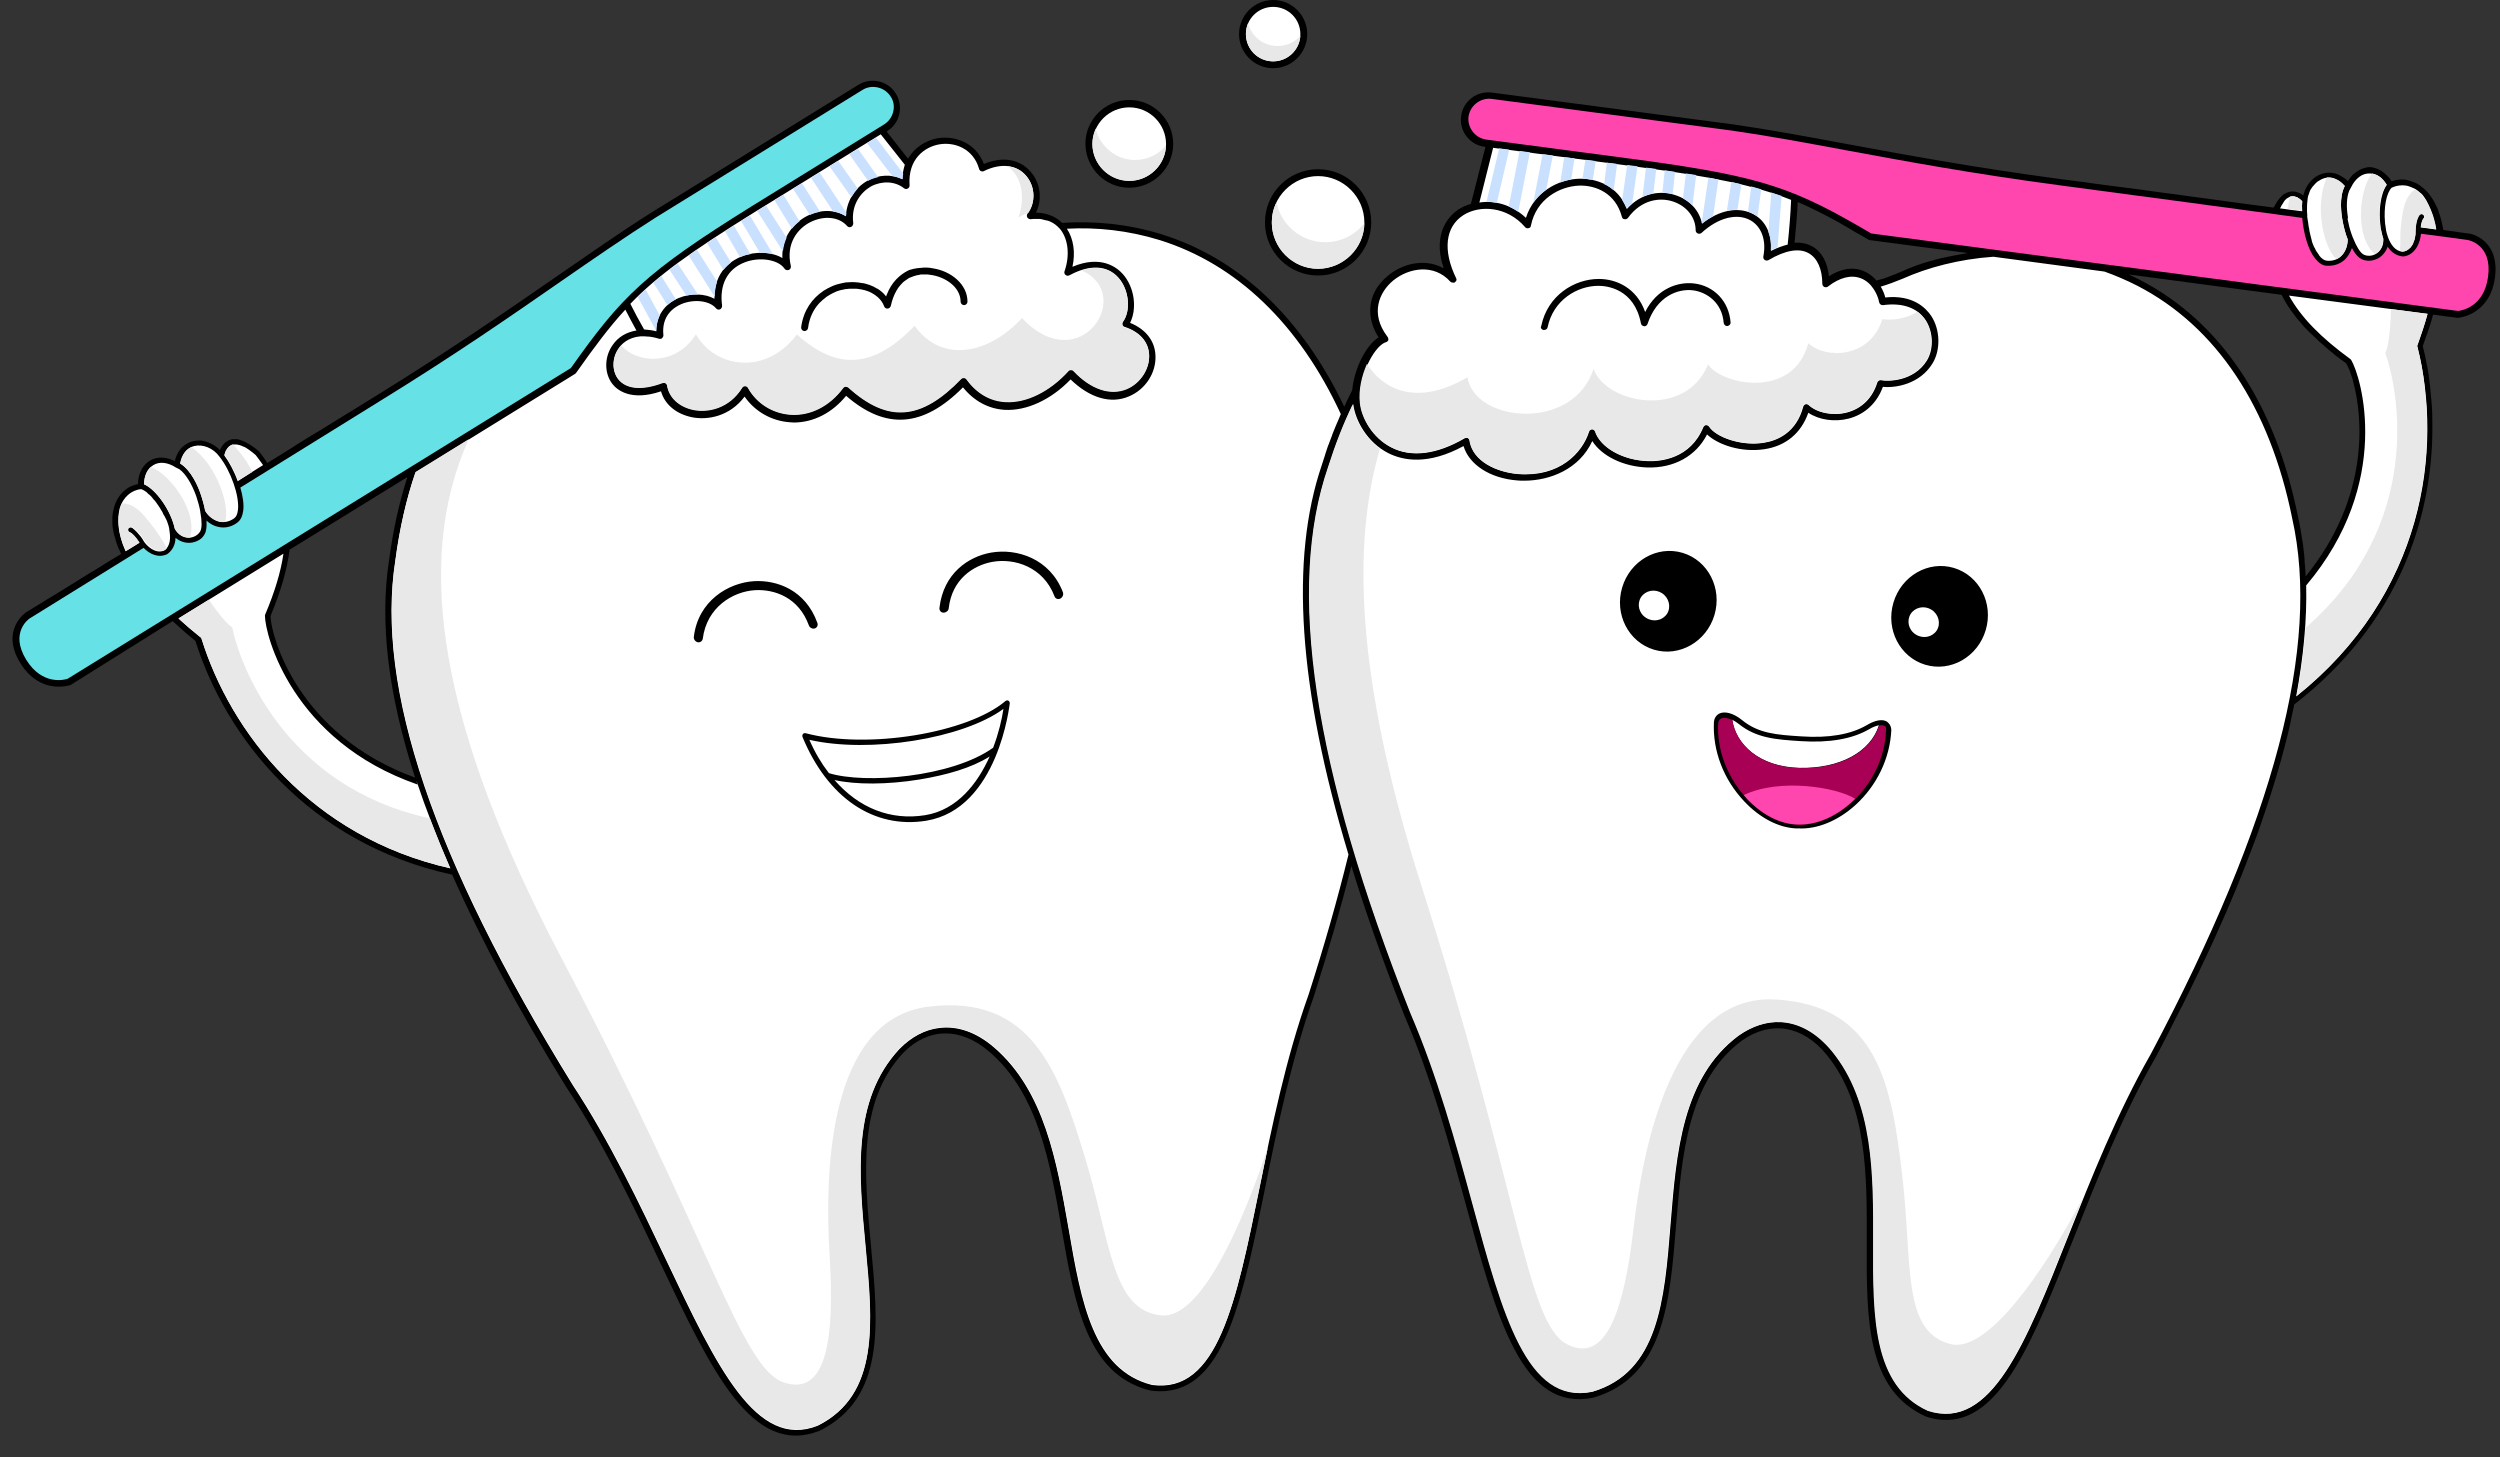
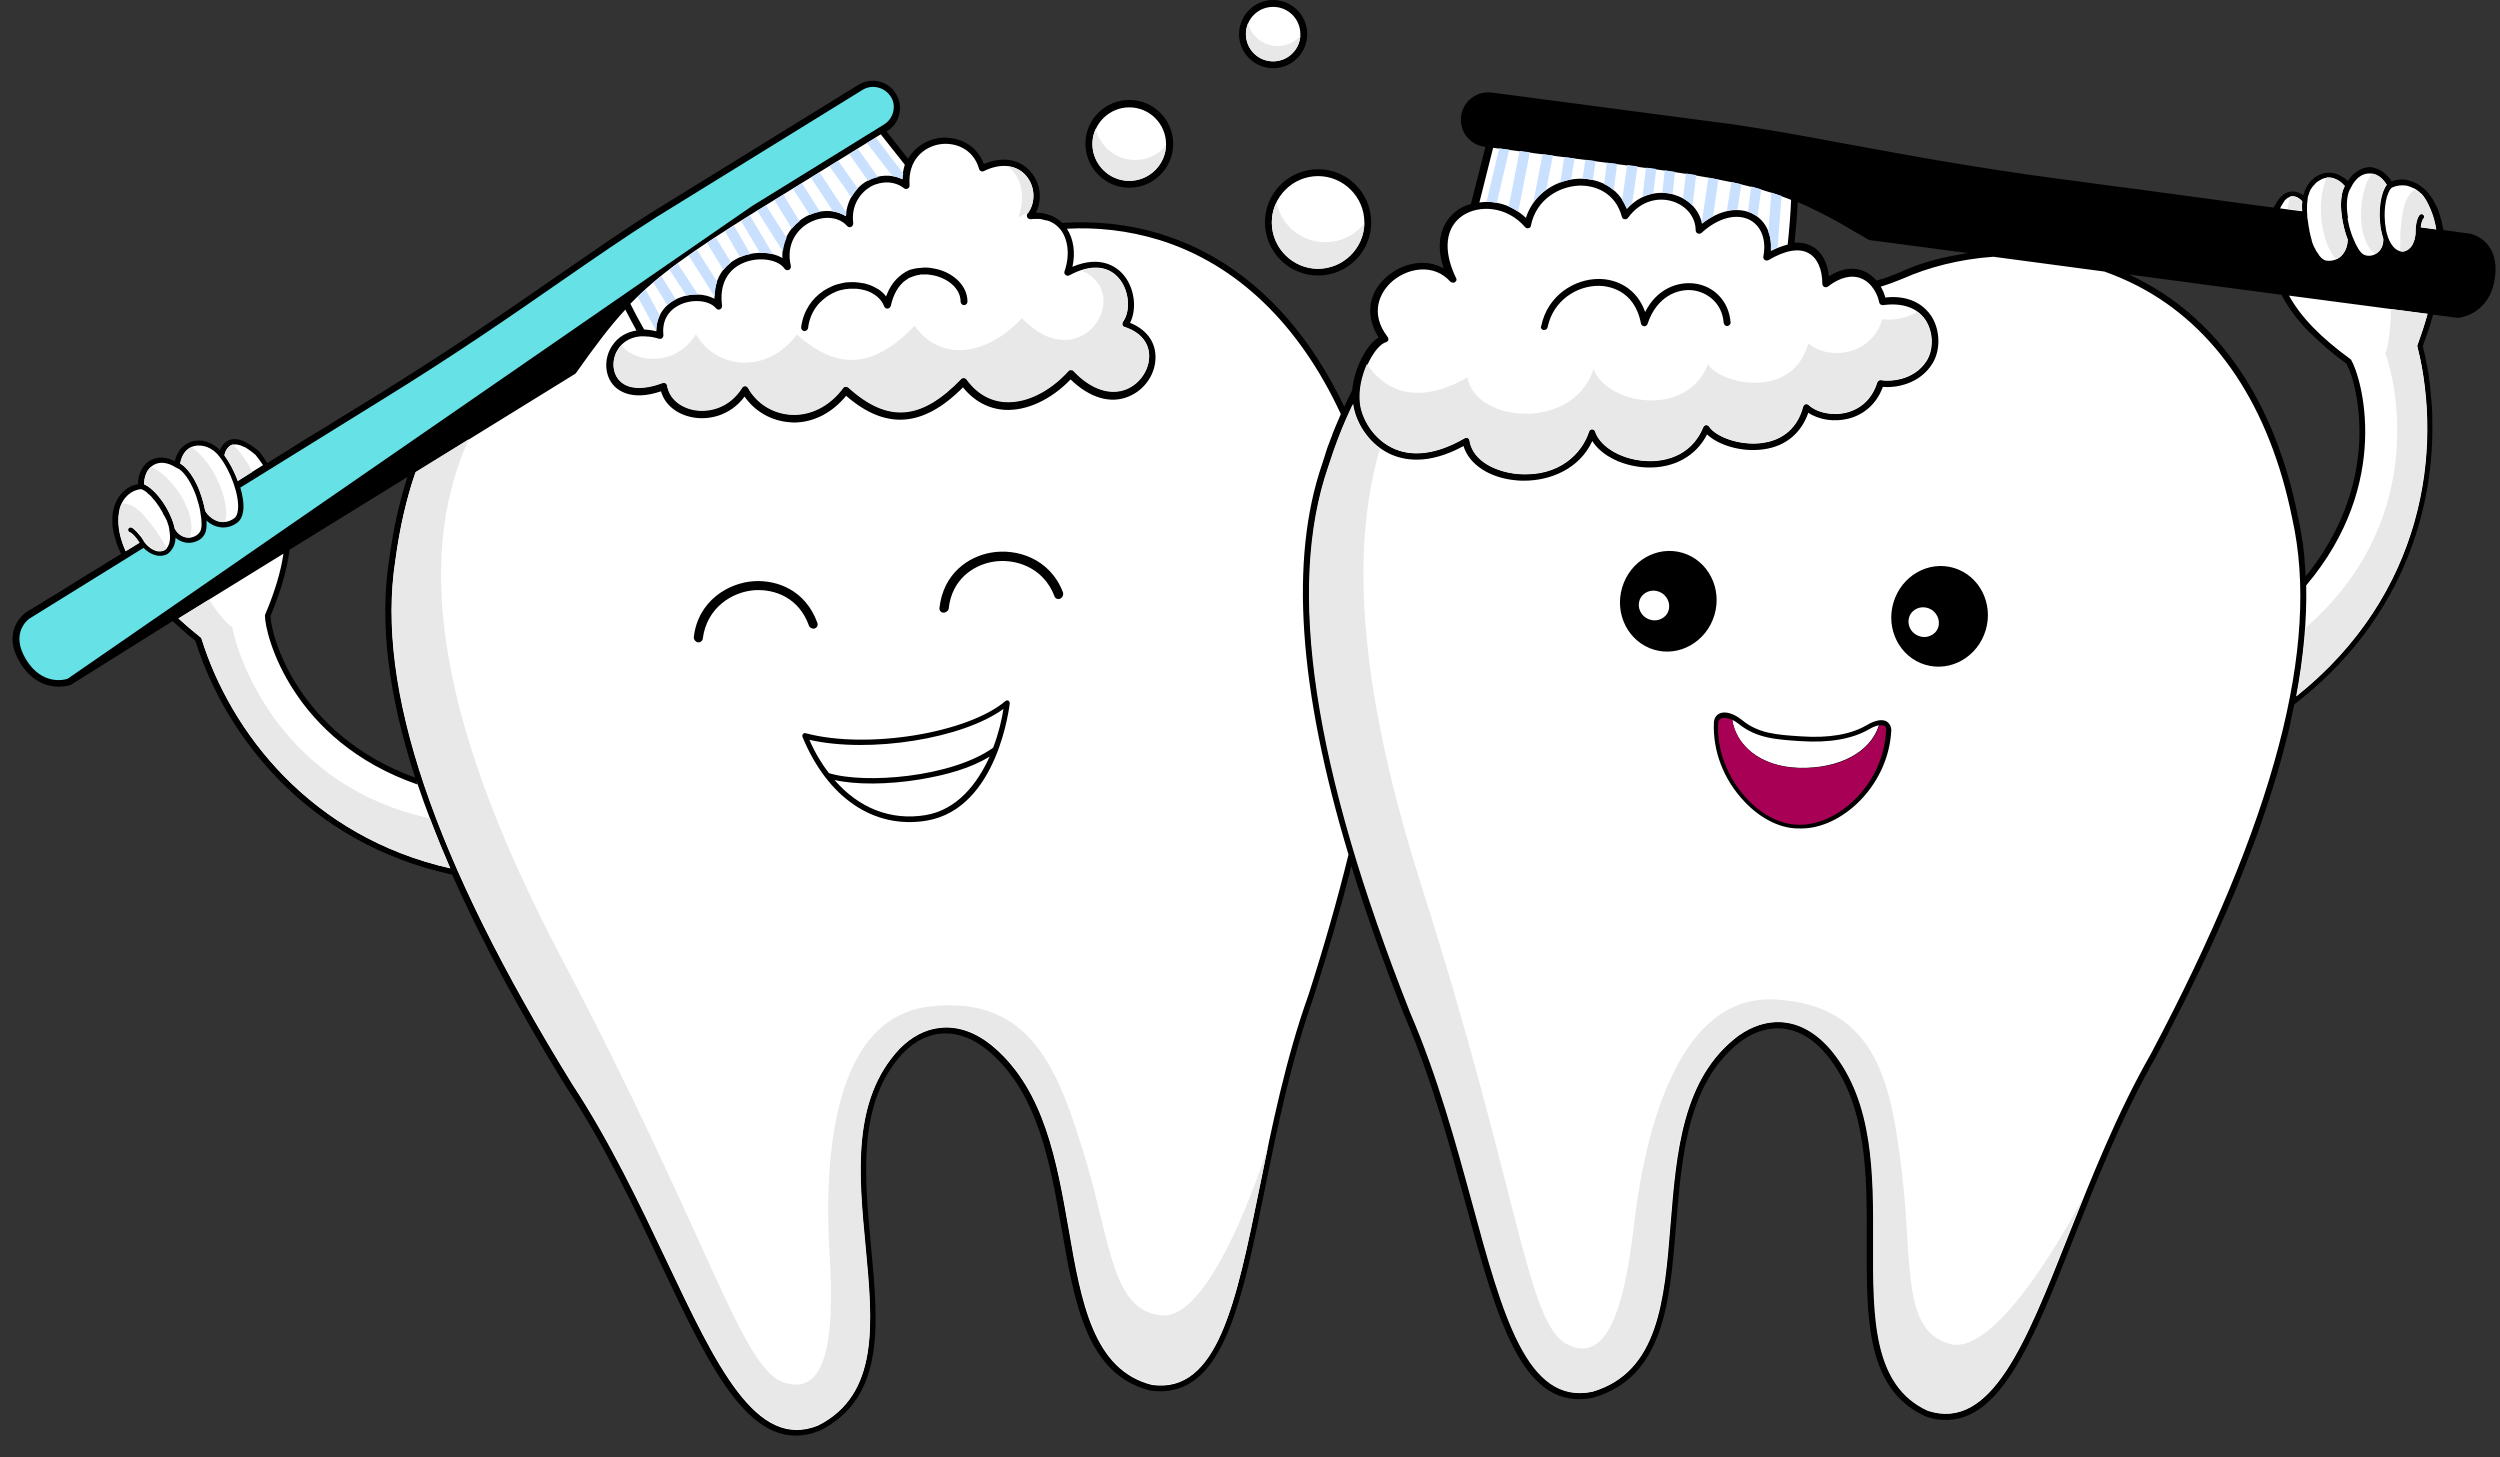
<svg xmlns="http://www.w3.org/2000/svg" height="551.2" preserveAspectRatio="xMidYMid meet" version="1.0" viewBox="-4.7 0.0 945.5 551.2" width="945.5" zoomAndPan="magnify">
  <rect x="-4.7" y="0.0" width="945.5" height="551.2" fill="#333333" stroke="none" />
  <g id="change1_1">
    <path d="M493.8,64c11.1,0,20.1,9,20.1,20.1c0,11.1-9,20.1-20.1,20.1c-11.1,0-20.1-9-20.1-20.1C473.7,73,482.7,64,493.8,64z M476.8,25.8c7.1,0,12.9-5.8,12.9-12.9c0-7.1-5.8-12.9-12.9-12.9c-7.1,0-12.9,5.8-12.9,12.9C463.9,20,469.7,25.8,476.8,25.8z M422.4,71c9.1,0,16.6-7.4,16.6-16.6c0-9.1-7.4-16.6-16.6-16.6c-9.1,0-16.6,7.4-16.6,16.6C405.9,63.6,413.3,71,422.4,71z M938.9,104.9c-1.9,14.3-13.8,15.3-13.9,15.3c0,0-0.1,0-0.1,0c-0.1,0-0.1,0-0.2,0l-9.2-1.2c0,0,0,0,0,0c-0.3,0.9-0.5,1.8-0.8,2.8 c0,0.1-0.1,0.2-0.1,0.3c-0.2,0.8-0.5,1.7-0.8,2.5c-0.1,0.2-0.1,0.3-0.2,0.5c-0.2,0.8-0.5,1.6-0.8,2.3c-0.1,0.2-0.1,0.4-0.2,0.6 c-0.3,1-0.7,1.9-1,2.9c0.3,1.3,0.6,2.5,0.9,3.8c0.1,0.7,0.3,1.4,0.4,2.1c0.1,0.6,0.2,1.2,0.4,1.8c0.1,0.8,0.3,1.6,0.4,2.5 c0.1,0.5,0.2,1,0.2,1.5c0.1,1,0.3,2,0.4,3c0,0.4,0.1,0.7,0.1,1.1c0.1,1.1,0.2,2.3,0.3,3.4c0,0.2,0,0.5,0.1,0.7 c0.1,1.2,0.2,2.5,0.3,3.8c0,0.1,0,0.3,0,0.4c0.1,1.4,0.1,2.7,0.1,4.1c0,0,0,0.1,0,0.1c0.7,35.6-12.6,76.7-52.2,107.2c0,0,0,0,0,0 c-0.5,2.3-1,4.7-1.5,7c0,0.1,0,0.1,0,0.2c-2.7,11.9-6.4,24.4-11,37.6c-0.1,0.3-0.2,0.6-0.3,0.9c-0.8,2.3-1.6,4.6-2.5,6.9 c-0.2,0.4-0.3,0.9-0.5,1.3c-0.8,2.2-1.7,4.5-2.6,6.8c-0.2,0.4-0.3,0.8-0.5,1.3c-1,2.5-2,5-3,7.5c-0.1,0.2-0.1,0.4-0.2,0.5 c-2.3,5.5-4.7,11.1-7.3,16.8c-0.3,0.6-0.5,1.2-0.8,1.8c-1,2.2-2,4.3-3,6.5c-0.4,0.9-0.9,1.8-1.3,2.7c-0.9,1.9-1.8,3.9-2.8,5.8 c-0.5,1-1,2-1.5,3.1c-0.9,1.9-1.9,3.8-2.8,5.7c-0.5,1-1,2.1-1.6,3.1c-1,2-2.1,4.1-3.1,6.1c-0.5,0.9-0.9,1.9-1.4,2.8 c-1.5,3-3.1,6-4.7,9c-12.8,22.3-22.4,46.8-31,68.4c-15.3,38.7-27.7,70-49.5,68.8c-2.1-0.1-4.3-0.5-6.5-1.3 c-22.5-10.1-22.4-37-22.3-65.5c0.1-25.8,0.2-52.4-15.1-71.2l0,0c-9.1-11.2-21.1-13.2-32.2-5.4c-20.3,15.2-22.6,42.9-24.8,69.7 c-2.4,29.6-4.7,57.5-31.3,65.3c-26.9,5.5-36.3-29.3-48.3-73.3c-6.1-22.4-13-47.8-23.2-71.3c-7.9-20-14.6-38.8-20-56.5 c-3.9,15.6-8.7,32-14.2,49.3c-8.6,24.2-13.9,50-18.5,72.8c-8.3,40.8-15,73.8-36.7,76.4c-2.1,0.3-4.3,0.2-6.7-0.1 c-23.9-6-28.5-32.5-33.4-60.6c-4.4-25.4-9-51.7-27.4-67.5l0,0c-10.9-9.4-23.1-9.3-32.6,0.4c-17.4,18.6-14.7,46.2-12.2,73 c2.8,29.6,5.5,57.5-19.4,69.9c-25.5,10.1-40.9-22.5-60.4-63.7c-9.9-21-21.2-44.8-35.4-66.2c-18-29.1-32.3-55.8-43.2-80.4 c-54.5-11.8-85.7-52.2-97.1-88.4c-3.1-2.5-5.9-5-8.6-7.5L22.1,259c-0.1,0-0.2,0.1-0.2,0.1c0,0-1.8,0.6-4.4,0.6 c-4,0-9.9-1.5-14.5-8.9c-7.7-12.5,2-19.1,2.1-19.2c1.7-1,3.4-2.1,5.1-3.1c0.5-0.3,1.1-0.6,1.6-1c1.2-0.8,2.5-1.5,3.8-2.3 c0.6-0.4,1.2-0.7,1.8-1.1c1.7-1,3.3-2.1,5-3.1c0.8-0.5,1.6-1,2.4-1.5c1-0.6,1.9-1.2,2.9-1.8c1.1-0.7,2.2-1.4,3.3-2 c0.6-0.4,1.2-0.7,1.8-1.1c2.4-1.5,4.9-3.1,7.5-4.6c0.3-0.2,0.5-0.3,0.8-0.5c-0.3-0.6-0.5-1.2-0.8-1.8c-0.1-0.1-0.1-0.3-0.2-0.4 c-0.3-0.7-0.6-1.5-0.8-2.2c0-0.1-0.1-0.2-0.1-0.3c-0.2-0.7-0.4-1.4-0.6-2.1c0-0.1,0-0.2-0.1-0.2c-0.2-0.7-0.3-1.4-0.4-2.1 c0-0.1,0-0.3-0.1-0.4c-0.1-0.7-0.2-1.4-0.2-2c0-0.1,0-0.1,0-0.2c0-0.6,0-1.2,0-1.8c0-0.1,0-0.2,0-0.3c0-0.6,0.1-1.2,0.2-1.9 c0-0.1,0-0.3,0.1-0.4c0.1-0.6,0.3-1.2,0.4-1.8c0,0,0,0,0,0c1.4-4.6,4.8-7.8,9-8.5c0-3.9,1.7-7.2,4.5-8.9c2.7-1.6,6.1-1.5,9.4,0.2 c0.7-2.9,2.2-5.2,4.4-6.5c0.7-0.4,1.5-0.8,2.3-1c0.9-0.2,1.8-0.3,2.7-0.3c0.9,0,1.8,0.2,2.7,0.5c1.8,0.6,3.5,1.6,5,3.1 c0.4-1,1.1-2.2,2.3-3.1c0.4-0.3,0.8-0.5,1.3-0.7c0.3-0.1,0.7-0.2,1-0.3c0.1,0,0.3,0,0.4,0c0.2,0,0.4,0,0.7,0c0.2,0,0.4,0,0.6,0 c0.2,0,0.4,0,0.6,0.1c0.2,0,0.5,0.1,0.7,0.2c0.1,0,0.3,0.1,0.4,0.1c2,0.7,4.3,2.1,6.9,4.3l0.1,0.2c1.1,1.4,2,2.7,2.9,4.1 c3.3-2,6.6-4.1,10-6.2c0,0,0.1,0,0.1-0.1c3.3-2.1,6.7-4.2,10.1-6.2c0,0,0,0,0,0c3.4-2.1,6.8-4.2,10.2-6.3c0.1,0,0.1-0.1,0.2-0.1 c3.4-2.1,6.8-4.2,10.2-6.3c28.8-17.8,49.9-32.4,68.4-45.2c13.1-9,24.3-16.9,36.2-24.4c0,0,0,0,0,0l78.1-48.2 c2.4-1.5,5.1-1.9,7.8-1.3c2.7,0.6,5,2.3,6.4,4.6c1.5,2.4,1.9,5.1,1.3,7.8c-0.6,2.7-2.3,5-4.6,6.4l-0.2,0.1l8.1,10.3 c2.5-4.3,6.8-6.9,11.1-7.7c6.5-1.1,14.5,1.5,17.6,9.7c7.2-3,13.8-1.8,17.9,3.2c3.6,4.3,4.2,10.4,1.8,15.2c4,0.1,7.4,1.4,9.9,3.9 c12-0.8,24.7,0.3,37.6,4.3c29.3,9.1,53,31.5,69.1,65.2c0.4-0.9,0.9-1.9,1.3-2.8c0-0.1,0.1-0.1,0.1-0.2c0.5-1.1,1.1-2.1,1.6-3.2 c0.8-8.6,5.5-17.3,10-20c-4.5-6.9-5-16.4,3.6-23.4c5.7-4.7,14.2-6.6,21-2.7c-4.7-14.1,2.9-20.5,5.6-22.3c1.4-0.9,3-1.6,4.7-2.1 l5.5-21.6l-0.3,0c-5.7-0.7-9.7-6-8.9-11.6c0.7-5.7,6-9.6,11.6-8.9l91,12c0,0,0,0,0,0c13.9,2,27.4,4.5,43,7.4 c22.2,4.1,47.4,8.8,80.9,13.3c3.1,0.4,6.2,0.8,9.4,1.2c0.6,0.1,1.3,0.2,1.9,0.3c3,0.4,6,0.8,9,1.2c0.5,0.1,1,0.1,1.6,0.2 c3.1,0.4,6.2,0.8,9.3,1.2c0.2,0,0.4,0,0.6,0.1c2.9,0.4,5.9,0.8,8.8,1.2c0.5,0.1,1.1,0.1,1.6,0.2c2.9,0.4,5.9,0.8,8.8,1.2 c0.5,0.1,1,0.1,1.5,0.2c3,0.4,6,0.8,8.9,1.2c0.2,0,0.4,0.1,0.6,0.1c6.4,0.9,12.7,1.7,18.8,2.5c0.2-0.3,0.3-0.6,0.5-0.9 c0.1-0.1,0.1-0.2,0.2-0.3c0.5-1,1.1-1.8,1.7-2.5c0.1-0.1,0.2-0.2,0.3-0.3c0,0,0,0,0,0c0,0,0,0,0,0c0.2-0.2,0.3-0.3,0.5-0.5 c0.1-0.1,0.3-0.2,0.4-0.4c0.2-0.1,0.3-0.2,0.5-0.3c0.2-0.1,0.4-0.2,0.6-0.3c0.1-0.1,0.2-0.1,0.4-0.2c0.3-0.1,0.7-0.2,1-0.3 c2.1-0.4,3.9,0.5,5.1,1.4c1-4,3.7-7.2,7.2-8.2c0.4-0.1,0.7-0.2,1.1-0.3c0.1,0,0.2,0,0.2,0c0.4,0,0.7-0.1,1.1-0.1c0.1,0,0.1,0,0.2,0 c0.3,0,0.7,0,1,0.1c0.1,0,0.1,0,0.2,0c0.4,0.1,0.7,0.1,1.1,0.2c0.1,0,0.2,0,0.2,0.1c0.4,0.1,0.7,0.2,1.1,0.4 c0.4,0.2,0.7,0.4,1.1,0.6c0.1,0.1,0.2,0.1,0.3,0.2c0.3,0.2,0.5,0.3,0.8,0.5c0.1,0.1,0.2,0.2,0.3,0.2c0.3,0.3,0.7,0.6,1,0.9 c0.3-0.5,0.6-0.9,0.9-1.3c0.1-0.1,0.2-0.2,0.3-0.4c0.2-0.3,0.5-0.5,0.7-0.8c0.1-0.1,0.2-0.2,0.4-0.3c0.3-0.2,0.5-0.4,0.8-0.6 c0.1-0.1,0.2-0.2,0.4-0.3c0.4-0.3,0.8-0.5,1.2-0.7c0.3-0.1,0.6-0.3,1-0.4c0.1,0,0.2-0.1,0.3-0.1c0.2-0.1,0.5-0.1,0.8-0.2 c0.1,0,0.2,0,0.3-0.1c0.3,0,0.7-0.1,1-0.1c0.4,0,0.7,0,1.1,0.1c0.1,0,0.2,0,0.3,0.1c0.3,0,0.5,0.1,0.8,0.2c0.1,0,0.2,0.1,0.3,0.1 c0.4,0.1,0.7,0.2,1,0.4c0.8,0.3,1.5,0.8,2.2,1.4c0.7,0.6,1.3,1.2,1.9,1.9c0.3,0.4,0.6,0.8,0.8,1.2c1-0.4,2-0.6,3.1-0.7 c0.5,0,0.9,0,1.4,0c0.1,0,0.3,0,0.4,0c0.3,0,0.7,0.1,1,0.2c0.1,0,0.3,0.1,0.4,0.1c0.9,0.2,1.9,0.6,2.8,1c0.1,0.1,0.3,0.1,0.4,0.2 c0.3,0.2,0.7,0.4,1,0.6c0.1,0.1,0.3,0.2,0.4,0.3c0.4,0.3,0.8,0.6,1.3,1c0,0,0,0,0,0c0,0,0,0,0,0c0.5,0.4,0.9,0.9,1.3,1.3 c0.1,0.1,0.2,0.2,0.3,0.3c0.4,0.5,0.8,1,1.1,1.5c0.1,0.1,0.1,0.2,0.2,0.3c0,0,0,0,0,0c0,0,0,0,0,0c0.3,0.5,0.7,1,1,1.6 c0,0.1,0.1,0.1,0.1,0.2c0,0,0,0,0,0c0,0,0,0,0,0c0.3,0.6,0.6,1.2,0.9,1.8c0,0,0,0,0,0c0,0,0,0,0,0c0.1,0.1,0.1,0.3,0.2,0.4 c0,0,0,0,0,0c0,0,0,0,0,0c0.3,0.6,0.5,1.3,0.7,2c0,0.1,0,0.2,0.1,0.2c0,0,0,0,0,0c0,0,0,0,0,0c0.2,0.7,0.4,1.3,0.6,2.1c0,0,0,0,0,0 c0,0,0,0,0,0c0,0.1,0.1,0.2,0.1,0.3c0.2,0.7,0.3,1.5,0.5,2.3c0,0.1,0,0.3,0.1,0.4c0,0,0,0,0,0c0,0,0,0,0,0c0.1,0.3,0.1,0.7,0.2,1 c0,0,0,0,0,0c0,0,0,0,0,0c1.5,0.2,3,0.4,4.5,0.6c0.4,0.1,0.8,0.1,1.2,0.2c1.5,0.2,3,0.4,4.4,0.6C929.3,88.3,940.8,90.4,938.9,104.9z M152.3,294.1c-10.3-31.7-13.5-59.1-9.8-82.6c1.5-11.2,3.8-21.6,6.9-31.1l-44.6,27.5c-0.9,7.5-3.3,15.7-7.2,25.1 C97.8,240.5,107.8,277.9,152.3,294.1z M739.5,95.7l-37.1-4.9c-0.2,0-0.3-0.1-0.5-0.2c-1.2-0.7-2.3-1.3-3.4-2 c-0.3-0.1-0.5-0.3-0.8-0.4c-1.1-0.6-2.2-1.3-3.2-1.9c0,0,0,0,0,0c-1.1-0.6-2.2-1.3-3.3-1.9c-0.1-0.1-0.2-0.1-0.3-0.2 c-5.6-3.1-10.6-5.6-15.7-7.8c0,0,0,0,0,0c0,0,0,0,0,0c-0.2,4.8-0.7,10.2-1.2,15.4c0,0,0,0,0,0c2.9-0.2,5.1,0.5,6.7,1.4 c3.6,2,5.8,6.1,6.3,11.3c5.8-3.7,10.3-3.2,13.1-2c2,0.8,3.6,2.1,4.9,3.6c0,0,0,0,0,0c0.7-0.2,1.4-0.4,2.1-0.6c0,0,0,0,0.1,0 c0.7-0.2,1.3-0.4,2-0.7c0.1,0,0.2-0.1,0.2-0.1c0.6-0.2,1.2-0.4,1.8-0.7c0.1,0,0.3-0.1,0.4-0.1c0.7-0.3,1.5-0.6,2.2-0.9 c0.8-0.4,1.7-0.7,2.5-1.1c0.2-0.1,0.5-0.2,0.7-0.3c0.7-0.3,1.4-0.5,2.1-0.8c0.2-0.1,0.5-0.2,0.7-0.3c1.9-0.7,3.9-1.3,5.9-1.9 c0.1,0,0.1,0,0.2,0c1-0.3,2-0.6,3-0.8c0.1,0,0.1,0,0.2-0.1C732.5,97,735.9,96.3,739.5,95.7C739.5,95.7,739.5,95.7,739.5,95.7z M885.2,144.1c0,0,0-0.1,0-0.1c-0.1-0.5-0.3-1-0.4-1.4c0-0.1,0-0.1-0.1-0.2c-0.1-0.4-0.3-0.8-0.4-1.2c0-0.1-0.1-0.2-0.1-0.3 c-0.1-0.3-0.2-0.6-0.3-0.9c-0.1-0.1-0.1-0.3-0.2-0.4c-0.1-0.2-0.2-0.4-0.3-0.6c-0.1-0.2-0.2-0.3-0.2-0.5c-0.1-0.1-0.1-0.3-0.2-0.4 c-0.1-0.3-0.3-0.5-0.4-0.7c-0.7-0.5-1.5-1.1-2.2-1.6c-0.2-0.1-0.3-0.2-0.5-0.4c-0.5-0.4-1.1-0.8-1.6-1.2c-0.2-0.1-0.3-0.2-0.4-0.4 c-0.5-0.4-1-0.8-1.5-1.2c-0.1-0.1-0.2-0.2-0.4-0.3c-0.5-0.4-1-0.9-1.5-1.3c-0.1-0.1-0.2-0.2-0.3-0.3c-0.5-0.4-1-0.9-1.5-1.3 c-0.1-0.1-0.1-0.1-0.2-0.2c-0.5-0.5-1-0.9-1.5-1.4c-0.1-0.1-0.1-0.1-0.2-0.2c-0.5-0.5-1-1-1.5-1.4c0,0-0.1-0.1-0.1-0.1 c-0.5-0.5-1-1-1.5-1.5c0,0,0,0-0.1-0.1c-0.5-0.5-1-1-1.4-1.5c0,0,0,0,0,0c-3.3-3.7-6-7.5-8-11.5c0,0,0,0,0,0l-33.1-4.4l-24.7-3.3 c0,0,0,0,0,0c0.6,0.3,1.3,0.6,1.9,0.9c0.8,0.4,1.6,0.8,2.4,1.2c30.5,15.8,51.1,46.7,59.7,89.5c0.4,1.7,0.7,3.4,1,5.1 c0.1,0.4,0.1,0.8,0.2,1.2c0.2,1.4,0.5,2.9,0.7,4.3c0,0.3,0.1,0.7,0.1,1c0.2,1.6,0.4,3.2,0.5,4.8c0,0.2,0,0.4,0,0.6 c0.2,1.8,0.3,3.7,0.4,5.6c0,0,0,0,0,0c0,0,0,0,0,0C891.6,188,889,157.8,885.2,144.1z" fill="inherit" />
  </g>
  <g id="change2_1">
    <path d="M408.5,54.5c0-7.7,6.3-13.9,13.9-13.9c7.7,0,13.9,6.3,13.9,13.9c0,7.7-6.3,13.9-13.9,13.9 C414.8,68.4,408.5,62.2,408.5,54.5z M476.8,23.2c5.7,0,10.3-4.6,10.3-10.3c0-5.7-4.6-10.3-10.3-10.3c-5.7,0-10.3,4.6-10.3,10.3 C466.5,18.6,471.1,23.2,476.8,23.2z M897.3,84c0,0.5,0.1,1,0.2,1.5c0,0,0,0,0,0.1c0.1,0.4,0.1,0.9,0.2,1.3c0,0.1,0,0.1,0,0.2 c0.1,0.4,0.2,0.8,0.3,1.2c0,0.1,0,0.2,0.1,0.3c0.1,0.5,0.3,0.9,0.4,1.3c0.9,2.3,2.5,5.1,5.5,5.3c3.6-0.4,4.8-5,4.8-7.1 c0-0.4,0-0.8,0-1.1c0,0,0,0,0-0.1c0.1-2.2,0.6-4.5,1.6-5.6c0.4-0.4,1-0.4,1.4,0c0.4,0.4,0.4,1,0,1.4c-0.4,0.4-0.8,1.6-1,3.3 c2,0.3,3.9,0.5,5.8,0.8c0,0,0-0.1,0-0.1c0-0.2-0.1-0.5-0.1-0.7c-0.1-0.3-0.1-0.6-0.2-0.9c0-0.2-0.1-0.5-0.2-0.7 c-0.1-0.3-0.1-0.5-0.2-0.8c-0.1-0.2-0.1-0.4-0.2-0.7c-0.1-0.2-0.1-0.5-0.2-0.7c-0.1-0.2-0.1-0.4-0.2-0.6c-0.1-0.2-0.1-0.4-0.2-0.6 c-0.1-0.2-0.1-0.4-0.2-0.6c-0.1-0.2-0.1-0.4-0.2-0.5c-0.1-0.2-0.2-0.4-0.2-0.6c-0.1-0.2-0.1-0.3-0.2-0.5c-0.1-0.2-0.2-0.3-0.2-0.5 c-0.1-0.2-0.1-0.3-0.2-0.5c-0.1-0.2-0.2-0.3-0.2-0.5c-0.1-0.1-0.2-0.3-0.2-0.4c-0.1-0.1-0.2-0.3-0.2-0.4c-0.1-0.1-0.2-0.3-0.2-0.4 c-0.1-0.1-0.2-0.3-0.2-0.4c-0.1-0.1-0.2-0.2-0.2-0.3c-0.1-0.1-0.2-0.2-0.2-0.3c-0.1-0.1-0.2-0.2-0.2-0.3c-0.1-0.1-0.1-0.2-0.2-0.3 c-0.1-0.1-0.2-0.2-0.2-0.3c-0.1-0.1-0.1-0.2-0.2-0.2c-0.1-0.1-0.2-0.2-0.2-0.3c-0.1-0.1-0.1-0.1-0.2-0.2c-0.1-0.1-0.2-0.2-0.2-0.2 c0,0-0.1-0.1-0.1-0.1c-0.1-0.1-0.2-0.2-0.4-0.3c-0.4-0.4-0.8-0.7-1.2-1c-0.4-0.3-0.8-0.5-1.2-0.7c-0.1,0-0.2-0.1-0.3-0.1 c-0.4-0.2-0.8-0.4-1.2-0.5c-0.1,0-0.1,0-0.2-0.1c-0.4-0.1-0.7-0.2-1.1-0.3c-0.1,0-0.1,0-0.2,0c-0.4-0.1-0.8-0.1-1.2-0.1 c-0.1,0-0.2,0-0.3,0c-1.3,0-2.6,0.3-3.9,0.9l0,0C897.8,73,896.8,78.6,897.3,84z M866,76.1c-0.2-0.2-0.4-0.4-0.6-0.6 c0,0-0.1,0-0.1-0.1c-0.1-0.1-0.3-0.2-0.4-0.3c0,0,0,0-0.1,0c-0.1-0.1-0.3-0.2-0.4-0.3c0,0-0.1,0-0.1-0.1c-0.2-0.1-0.3-0.2-0.5-0.2 c0,0-0.1,0-0.1,0c-0.2-0.1-0.3-0.1-0.5-0.2c0,0-0.1,0-0.1,0c-0.2,0-0.4-0.1-0.6-0.1c0,0-0.1,0-0.1,0c-0.2,0-0.4,0-0.6,0.1 c-0.2,0-0.4,0.1-0.6,0.2c-0.1,0-0.2,0.1-0.2,0.1c-0.1,0.1-0.2,0.1-0.4,0.2c-0.1,0.1-0.2,0.1-0.3,0.2c-0.1,0.1-0.2,0.1-0.3,0.2 c-0.1,0.1-0.2,0.2-0.3,0.3c-0.1,0.1-0.2,0.2-0.2,0.2c-0.1,0.1-0.2,0.2-0.3,0.4c-0.1,0.1-0.1,0.2-0.2,0.3c-0.1,0.1-0.2,0.3-0.3,0.5 c-0.1,0.1-0.1,0.2-0.2,0.3c-0.1,0.2-0.2,0.4-0.4,0.6c0,0.1-0.1,0.2-0.1,0.3c-0.1,0.2-0.2,0.4-0.4,0.7c0,0,0,0,0,0 c2.8,0.4,5.6,0.8,8.4,1.1C865.9,78.5,865.9,77.2,866,76.1z M337.2,71.2c0.4,0.3,1,0.4,1.4,0.1c0.5-0.2,0.7-0.7,0.7-1.2 c-0.7-9.9,5.6-14.5,11.2-15.5c5.7-1,12.9,1.5,15.1,9.3c0.1,0.4,0.4,0.7,0.7,0.8c0.4,0.2,0.8,0.2,1.1,0c6.5-3.2,12.6-2.4,16.1,1.9 c3.4,4.1,3.5,10.1,0.4,14.2c-0.3,0.4-0.3,1-0.1,1.4c0.3,0.5,0.8,0.7,1.3,0.7c0.6-0.1,1.2-0.1,1.7-0.1c0.3,0,0.6,0,0.9,0 c0.2,0,0.5,0,0.7,0c0.4,0,0.8,0.1,1.1,0.2c0.1,0,0.3,0,0.4,0.1c0.4,0.1,0.8,0.2,1.3,0.3c0.1,0,0.1,0,0.2,0c0.4,0.1,0.9,0.3,1.3,0.5 c0,0,0,0,0,0c1.3,0.6,2.4,1.5,3.3,2.5c0.1,0.1,0.2,0.2,0.3,0.3c3,3.8,3.7,9.9,1.6,15.9c-0.2,0.5,0,1.1,0.4,1.4 c0.4,0.3,1,0.4,1.5,0.1c7.7-4.2,14.3-3.8,18.5,0.9c4,4.5,4.8,12.3,1.7,16.6c-0.2,0.3-0.3,0.8-0.2,1.2c0.1,0.4,0.4,0.7,0.8,0.8 c5.8,1.9,9.1,5.7,9.3,10.6c0.2,5.3-3.3,10.7-8.4,12.8c-6.2,2.6-13.6,0.2-20.2-6.8c-0.2-0.3-0.6-0.4-1-0.4c-0.4,0-0.7,0.2-0.9,0.4 c-7.1,7.8-16.1,12.1-23.9,11.7c-5.8-0.4-10.9-3.3-14.7-8.6c-0.2-0.3-0.6-0.5-1-0.5c-0.4,0-0.8,0.1-1,0.4 c-15.1,15.7-27.8,16.7-42.7,3.2c-0.3-0.2-0.6-0.4-1-0.3c-0.4,0-0.7,0.2-0.9,0.5c-5.2,6.9-12.5,10.6-19.9,10.1 c-6.8-0.4-12.8-4.2-16.1-10.1c-0.2-0.4-0.6-0.7-1.1-0.7c0,0,0,0,0,0c-0.5,0-0.9,0.2-1.1,0.6c-4.8,7.9-12.9,9.4-18.4,8.4 c-5.4-1.1-9.2-4.6-10-9.2c-0.1-0.4-0.3-0.7-0.6-0.9c-0.3-0.2-0.8-0.2-1.1-0.1c-7.7,2.9-13.8,2.4-16.8-1.4c-2.4-3.1-2.4-8,0.2-11.6 c1-1.5,3.5-4.1,8.2-4.5c0.5,0,0.9,0,1.4,0c0.1,0,0.2,0,0.2,0c0.4,0,0.9,0.1,1.3,0.1c0.1,0,0.3,0,0.4,0c0.4,0.1,0.9,0.1,1.3,0.2 c0.2,0,0.3,0.1,0.5,0.1c0.6,0.1,1.2,0.3,1.9,0.5c0.4,0.1,0.9,0.1,1.2-0.2c0.3-0.3,0.5-0.7,0.5-1.1c-0.8-7.5,4-10.6,6.8-11.8 c4.8-2,10.7-1.3,13.1,1.6c0.4,0.5,1,0.6,1.5,0.4c0.5-0.2,0.8-0.8,0.8-1.4c-1.1-7.9,2-13.9,8.6-16.4c5.7-2.2,12.7-1,15,2.4 c0.3,0.5,1,0.7,1.6,0.5c0.6-0.2,0.9-0.9,0.8-1.5c-2-8.5,2.6-14.2,7.4-16.6c5.2-2.6,10.9-2,13.9,1.5c0.4,0.4,1,0.6,1.5,0.3 c0.5-0.2,0.8-0.8,0.8-1.4c-0.9-7,2.9-11.7,6.7-13.9C328.9,68.3,333.8,68.5,337.2,71.2z M330.7,111.4L330.7,111.4 c-0.1,0.2-0.2,0.5-0.3,0.7c-0.1-0.2-0.3-0.3-0.4-0.5c-0.4-0.5-0.8-0.9-1.3-1.3c0,0,0,0,0,0c-0.5-0.4-1-0.8-1.5-1.1c0,0,0,0-0.1,0 c-0.5-0.3-1.1-0.6-1.6-0.9c0,0-0.1,0-0.1,0c-0.6-0.3-1.1-0.5-1.7-0.7c0,0-0.1,0-0.1,0c-0.6-0.2-1.2-0.4-1.8-0.5c-0.1,0-0.1,0-0.2,0 c-0.6-0.1-1.3-0.2-1.9-0.3c-0.1,0-0.1,0-0.2,0c-0.7-0.1-1.4-0.1-2-0.1c0,0-0.1,0-0.1,0c-0.7,0-1.4,0.1-2.2,0.1 c-0.5,0.1-1,0.2-1.5,0.3c-0.1,0-0.3,0.1-0.4,0.1c-0.4,0.1-0.8,0.2-1.2,0.3c-0.1,0-0.3,0.1-0.4,0.1c-0.5,0.2-1,0.3-1.6,0.6 c0,0,0,0,0,0c-1.1,0.5-2.3,1.1-3.4,1.8c0,0-0.1,0-0.1,0.1c-4,2.7-7.4,7.1-8.3,13.6c-0.1,0.7,0.4,1.4,1.1,1.5c0.1,0,0.1,0,0.2,0 c0.6,0,1.2-0.5,1.3-1.1c0.5-4.1,2.2-7.3,4.4-9.6c0.7-0.7,1.5-1.4,2.3-2c0,0,0.1-0.1,0.1-0.1c0.3-0.2,0.7-0.5,1.1-0.7 c0.1-0.1,0.2-0.1,0.3-0.2c0.3-0.2,0.6-0.3,0.9-0.5c0.1-0.1,0.3-0.1,0.4-0.2c0.3-0.1,0.6-0.3,0.9-0.4c0.1-0.1,0.3-0.1,0.4-0.2 c0.3-0.1,0.6-0.2,0.9-0.3c0.1,0,0.3-0.1,0.4-0.1c0.3-0.1,0.6-0.2,0.9-0.2c0.1,0,0.3-0.1,0.4-0.1c0.4-0.1,0.9-0.2,1.3-0.2 c0.5-0.1,1-0.1,1.6-0.1c0.1,0,0.3,0,0.4,0c0.5,0,0.9,0,1.3,0c0.1,0,0.1,0,0.2,0c0.5,0,1,0.1,1.5,0.2c0.1,0,0.2,0,0.2,0 c0.4,0.1,0.9,0.2,1.3,0.3c0,0,0.1,0,0.1,0c1,0.3,1.9,0.6,2.8,1.1c0,0,0,0,0,0c0.9,0.5,1.6,1,2.3,1.6c1.1,1,1.9,2.1,2.4,3.5 c0.2,0.5,0.8,0.9,1.3,0.8c0.6,0,1-0.5,1.2-1c0.5-2.3,1.2-4.1,2.1-5.7c0.2-0.3,0.3-0.5,0.5-0.8c0-0.1,0.1-0.1,0.1-0.2 c0.5-0.7,1.1-1.4,1.7-2c0,0,0.1-0.1,0.1-0.1c0.2-0.2,0.4-0.4,0.6-0.5c0,0,0,0,0.1-0.1c0.4-0.3,0.9-0.6,1.3-0.9c0,0,0.1,0,0.1-0.1 c0.2-0.1,0.4-0.2,0.6-0.3c0.1,0,0.2-0.1,0.3-0.1c0.7-0.3,1.3-0.5,2-0.7c0.1,0,0.2-0.1,0.4-0.1c0.2,0,0.4-0.1,0.6-0.1 c0.1,0,0.3,0,0.4-0.1c0.3-0.1,0.6-0.1,0.9-0.1c0.1,0,0.3,0,0.4,0c0.2,0,0.4,0,0.5,0c0.1,0,0.3,0,0.4,0c0.2,0,0.4,0,0.5,0 c0.3,0,0.6,0,1,0.1c5.8,0.6,11.8,4.6,11.8,10.2c0,0.7,0.6,1.3,1.3,1.3c0.7,0,1.3-0.6,1.3-1.3c0-6.7-6.4-11.6-13-12.6 c-0.4-0.1-0.7-0.1-1.1-0.2c-0.4,0-0.8-0.1-1.2-0.1c-0.2,0-0.4,0-0.6,0c-0.2,0-0.4,0-0.6,0c-0.3,0-0.5,0-0.8,0.1c-0.1,0-0.3,0-0.4,0 c-0.3,0-0.6,0.1-0.9,0.1c-0.1,0-0.2,0-0.3,0c-0.3,0.1-0.7,0.1-1,0.2c-0.1,0-0.1,0-0.2,0c-0.4,0.1-0.7,0.2-1.1,0.3c0,0,0,0-0.1,0 c-0.4,0.1-0.8,0.3-1.1,0.4c0,0,0,0,0,0C335.6,103.9,332.5,106.7,330.7,111.4z M867.9,81.2c0,0.2,0,0.4,0,0.7c0,0.2,0,0.5,0.1,0.7 c0,0.2,0,0.4,0.1,0.7c0,0.2,0.1,0.5,0.1,0.7c0,0.2,0.1,0.4,0.1,0.7c0,0.2,0.1,0.5,0.1,0.7c0,0.2,0.1,0.4,0.1,0.6 c0.1,0.4,0.2,0.8,0.2,1.2c0,0.2,0.1,0.3,0.1,0.5c0.1,0.3,0.1,0.5,0.2,0.8c0,0.2,0.1,0.4,0.1,0.5c0.1,0.3,0.1,0.5,0.2,0.7 c0,0.2,0.1,0.3,0.1,0.5c0.1,0.3,0.2,0.5,0.2,0.8c0,0.1,0.1,0.3,0.1,0.4c0.1,0.4,0.3,0.8,0.4,1.1c0,0.1,0.1,0.1,0.1,0.2 c0.1,0.3,0.2,0.6,0.4,0.9c0.1,0.1,0.1,0.2,0.2,0.3c0.1,0.2,0.2,0.4,0.3,0.7c0.1,0.1,0.1,0.2,0.2,0.3c0.1,0.2,0.2,0.4,0.4,0.6 c0.1,0.1,0.1,0.2,0.2,0.3c0.2,0.3,0.4,0.5,0.5,0.8c0.9,1.2,1.9,1.9,2.9,2c2.1,0.2,4-0.4,5.4-1.7c1.6-1.5,2.5-3.9,2.5-6.3 c-0.8-2-1.4-4.3-1.8-6.3c0-0.2-0.1-0.3-0.1-0.5c-0.6-3.1-1.4-9.3,0.8-13.4c0,0-0.1-0.1-0.1-0.1c-0.6-0.6-1.1-1.2-1.7-1.6 c0,0,0,0,0,0c0,0,0,0,0,0c-0.3-0.2-0.6-0.4-0.9-0.6c0,0-0.1,0-0.1,0c-0.1,0-0.2-0.1-0.3-0.1c-0.2-0.1-0.4-0.2-0.6-0.3 c-0.1,0-0.1,0-0.2-0.1c-0.1,0-0.1,0-0.2-0.1c-0.2-0.1-0.4-0.1-0.6-0.2c-0.1,0-0.2,0-0.3,0c-0.2,0-0.5-0.1-0.7-0.1 c-0.2,0-0.4,0-0.5,0c-0.2,0-0.3,0-0.5,0c-0.4,0-0.7,0.1-1.1,0.2c-0.4,0.1-0.7,0.3-1,0.4c-0.1,0-0.1,0.1-0.2,0.1 c-0.3,0.2-0.6,0.4-1,0.6c-0.1,0-0.1,0.1-0.2,0.1c-0.3,0.2-0.5,0.4-0.8,0.7c-0.1,0.1-0.1,0.1-0.2,0.2c-0.3,0.3-0.5,0.6-0.8,0.9 c-0.1,0.1-0.1,0.2-0.2,0.2c-0.2,0.3-0.4,0.6-0.6,0.9c0,0,0,0.1-0.1,0.1c0,0,0,0,0,0c-0.2,0.4-0.4,0.8-0.5,1.2c0,0.1-0.1,0.2-0.1,0.3 c-0.1,0.4-0.3,0.8-0.4,1.1c0,0,0,0.1,0,0.1c-0.1,0.5-0.2,0.9-0.2,1.4l0,0c-0.2,1.3-0.2,2.7-0.2,4.2c0,0,0,0,0,0 C867.8,80.4,867.9,80.8,867.9,81.2z M572.4,82.4c3.1-9.8,12.3-14.6,20.1-14.8c6.7-0.2,14.7,2.7,18.1,11.4c5.7-6.3,13.1-7,18.3-5.2 c5.4,1.7,9.1,5.8,10.1,10.8c6.7-5.3,14-6.6,19.6-3.5c4.6,2.5,6.9,7.7,6.5,13.8c2.3-1.2,4.4-1.9,6.3-2.4c0.6-5.7,1.1-11.8,1.3-16.9 c-13.8-5.5-29-8.6-57.3-12.4l-55.4-7.3l-5.2,20.7C560.5,75.7,567.1,77.4,572.4,82.4z M476.3,84.1c0,9.6,7.9,17.5,17.5,17.5 c9.6,0,17.5-7.9,17.5-17.5c0-9.6-7.9-17.5-17.5-17.5C484.2,66.6,476.3,74.5,476.3,84.1z M520,127.3c-6.7-8.8-3-16.9,2.2-21.2 c6-4.9,15.5-6.4,21.6,0.4c0.3,0.3,0.7,0.4,1.1,0.4c0.1,0,0.2,0,0.3,0c0.1,0,0.2-0.1,0.3-0.1c0.1-0.1,0.2-0.2,0.3-0.3 c0.1-0.1,0.1-0.2,0.2-0.2c0.2-0.4,0.2-0.8,0-1.1c-5.1-10.5-4.1-19.4,2.7-23.8c6.2-4,16.6-3.4,23.4,4.5c0.3,0.4,0.8,0.5,1.3,0.4 c0.5-0.1,0.9-0.5,0.9-1c2-10,10.8-14.8,18.2-15.1c6.3-0.2,13.8,2.8,16.2,11.8c0.1,0.5,0.5,0.9,1,0.9c0.5,0.1,1-0.1,1.3-0.5 c5.1-7,12.1-7.8,17-6.2c5.2,1.7,8.6,6,8.6,10.9c0,0.5,0.3,1,0.8,1.2c0.5,0.2,1,0.1,1.4-0.2c6.3-5.8,13.4-7.6,18.5-4.8 c4.2,2.4,6.1,7.5,4.9,13.7c-0.1,0.5,0.1,1,0.5,1.3c0.4,0.3,1,0.3,1.4,0.1c6.4-3.8,11.7-4.7,15.3-2.6c3.2,1.8,5.1,6,5.1,11.5 c0,0.5,0.3,1,0.7,1.2c0.4,0.2,1,0.2,1.4-0.1c4.5-3.5,8.9-4.6,12.6-3.1c2,0.8,3.6,2.3,4.7,4c0,0,0,0,0,0c0.8,1.2,1.4,2.5,1.8,3.8 c0.1,0.4,0.2,0.8,0.3,1.2c0.1,0.7,0.8,1.2,1.5,1.1c7.3-1,13,1,16.1,5.7c2.9,4.5,3.1,10.8,0.5,15.2c-5,8.1-14.9,8-17.3,7.5 c-0.7-0.1-1.3,0.3-1.5,0.9c-1.8,5.8-5.8,9.8-11.4,11.3c-5.2,1.4-11.2,0.2-14.5-2.8c-0.3-0.3-0.8-0.4-1.2-0.3 c-0.4,0.1-0.8,0.5-0.9,0.9c-2.6,9.8-9.7,12.9-15.1,13.7c-8.5,1.3-17.9-2.2-20.4-6.1c-0.3-0.4-0.7-0.6-1.2-0.6 c-0.5,0-0.9,0.4-1.1,0.8c-4.9,12-16.3,13-21,12.8c-9.3-0.3-17.8-5-19.8-11.1c-0.2-0.5-0.7-0.9-1.2-0.9c0,0,0,0,0,0 c-0.6,0-1.1,0.4-1.2,0.9c-2.6,8.1-11.2,17.2-26.8,16c-8.2-0.7-17.1-4.8-18.3-12.6c-0.1-0.4-0.3-0.8-0.7-1c-0.2-0.1-0.4-0.1-0.6-0.1 c-0.2,0-0.5,0.1-0.7,0.2c-10.5,6.1-20,7.3-27.5,3.5c-7.3-3.7-11.3-11.2-11.9-16.7c-0.1-0.5-0.1-1-0.1-1.6c0-0.2,0-0.4,0-0.7 c0-0.2,0-0.5,0-0.7c0.2-9.3,5.9-19.1,9.8-20.2c0.4-0.1,0.7-0.4,0.9-0.8C520.4,128.1,520.3,127.6,520,127.3z M579,124.8 c0.1,0,0.2,0,0.3,0c0.6,0,1.2-0.4,1.3-1c2.1-10.3,11.2-15.7,19.2-15.7c0,0,0.1,0,0.1,0c3.1,0,13.5,1.1,16,14.2 c0.1,0.6,0.6,1,1.2,1.1c0.6,0,1.1-0.3,1.3-0.9c3.5-10.5,11.5-13.4,17.2-12.7c5.3,0.7,11,4.7,11.6,12.3c0.1,0.7,0.7,1.3,1.4,1.2 c0.7-0.1,1.3-0.7,1.2-1.4c-0.6-7.9-6.2-13.8-13.8-14.7c-6-0.7-14,1.8-18.5,10.8c-3.2-9.1-10.9-12.5-17.5-12.5c0,0-0.1,0-0.1,0 c-9,0-19.3,6.1-21.7,17.8C577.8,124,578.3,124.6,579,124.8z M883.4,83.9c0.4,2.2,1.1,4.3,1.8,6.1l0.1,0c0,0.1,0,0.1,0,0.2 c1.2,3,2.6,5.3,3.8,6c1.4,0.8,3.3,0.7,4.8-0.2c1.9-1.1,2.9-3.2,2.8-5.7c-0.2-0.5-0.3-0.9-0.4-1.4c0-0.1-0.1-0.3-0.1-0.4 c-0.1-0.4-0.2-0.8-0.3-1.2c0-0.1,0-0.3-0.1-0.4c-0.1-0.4-0.2-0.9-0.2-1.3c0-0.1,0-0.2,0-0.2c-0.8-5.9,0.1-12.4,2.4-15.5c0,0,0,0,0,0 c0,0,0,0,0,0c-0.4-0.7-0.9-1.3-1.4-1.9c0,0,0,0,0,0c0,0,0,0,0,0c-0.2-0.2-0.3-0.3-0.5-0.5c-0.1-0.1-0.1-0.2-0.2-0.2 c0,0-0.1,0-0.1-0.1c-0.1-0.1-0.2-0.2-0.3-0.2c-0.1-0.1-0.3-0.2-0.4-0.3c-0.1,0-0.1-0.1-0.2-0.1c0,0,0,0,0,0 c-0.2-0.1-0.4-0.3-0.7-0.4c-0.1-0.1-0.2-0.1-0.3-0.1c-0.1-0.1-0.2-0.1-0.4-0.1c-0.1,0-0.2-0.1-0.2-0.1c-0.2-0.1-0.3-0.1-0.5-0.1 c-0.1,0-0.2,0-0.3-0.1c-0.1,0-0.1,0-0.2,0c-0.3-0.1-0.7-0.1-1-0.1c-2.7,0-5.2,1.9-6.8,5.2l-0.7,1.3c-1,2.4-1.2,6-0.5,10.2 C883.1,82.7,883.2,83.3,883.4,83.9z M243.5,125.3c0-5.8,3.1-10.3,8.5-12.6c4.6-1.9,9.9-1.7,13.5,0.3c-0.2-10.8,7.1-14.8,10.5-16.1 c5.3-2,11.4-1.6,15.2,0.7c-0.4-7.9,4.3-13.3,9.3-15.9c5.1-2.6,10.7-2.5,14.7,0.1c0.3-5.6,3.2-10.6,8.1-13.4 c4.3-2.4,9.3-2.6,13.2-0.6c0.1-2,0.5-3.8,1-5.5l-9.1-11.5l-47.5,29.3c-24.3,15.1-36.9,24.1-47.2,34.8c1.5,3,3.3,6.4,5.2,9.7 C240.5,124.7,242,124.9,243.5,125.3z M505.3,323.2c-4.1,16.7-9.1,34.3-15.1,53c-8.7,24.3-13.9,50.2-18.6,73.1 c-8.8,43.5-15.8,77.9-40.6,74.5c-22.3-5.6-26.8-31.4-31.5-58.7c-4.5-25.8-9.2-52.5-28.2-68.9c0,0,0,0,0,0 c-6.7-5.8-13.9-8.3-20.8-7.4c-5.3,0.6-10.5,3.3-15.1,8c-18.1,19.4-15.4,47.6-12.8,74.9c2.7,28.7,5.3,55.8-18,67.5 c-23.3,9.3-38.3-22.4-57.3-62.5c-10-21.1-21.3-44.9-35.5-66.5c-52.6-85.2-74.5-150-67-198.2c1.6-12.1,4.2-23.3,7.6-33.3l60.4-37.3 c0.1-0.1,0.3-0.2,0.4-0.4c7-9.9,12.5-17.3,18.6-23.9c1.3,2.5,2.7,5.2,4.2,7.9c-3.7,0.6-6.9,2.4-9,5.5c-3.2,4.5-3.2,10.7-0.1,14.7 c1.7,2.2,6.9,6.7,18.4,2.8c1.4,5,5.8,8.6,11.7,9.8c5.9,1.2,14.3-0.3,19.9-7.8c3.9,5.6,10.1,9.2,17.1,9.7c0.5,0,1,0.1,1.5,0.1 c7.4,0,14.5-3.6,19.8-10.1c15,13,29.1,12,44.2-3.2c4.2,5.2,9.6,8.1,15.7,8.5c8.3,0.5,17.6-3.8,25-11.5c7.2,7,15.2,9.4,22.1,6.4 c6.2-2.6,10.3-8.9,10-15.4c-0.2-5.6-3.7-10-9.6-12.4c2.7-5.4,1.7-13.4-2.7-18.4c-2.2-2.5-8.2-7.4-19.1-2.8 c1.2-5.4,0.4-10.6-2.1-14.4c11.2-0.6,23.1,0.6,35.1,4.3c29.1,9.1,52.7,31.7,68.5,65.8c-0.1,0.2-0.2,0.5-0.3,0.7 c-0.1,0.2-0.2,0.4-0.2,0.5c-0.4,0.9-0.8,1.9-1.2,2.8c-0.1,0.2-0.2,0.5-0.3,0.7c-0.4,0.9-0.7,1.8-1.1,2.7c-0.1,0.3-0.2,0.6-0.3,0.9 c-0.3,0.9-0.7,1.7-1,2.6c-0.1,0.3-0.2,0.7-0.4,1c-0.3,0.9-0.6,1.8-0.9,2.7c-0.1,0.3-0.2,0.6-0.3,1c-0.4,1.2-0.8,2.4-1.2,3.7 C483.1,211.5,486.3,260.1,505.3,323.2z M301.2,236.5c0.3,0.9,1.3,1.4,2.2,1.2c0,0,0,0,0,0c0.9-0.3,1.4-1.2,1-2.2 c-4.5-12.4-15.3-16.2-23.9-15.7c-9.8,0.6-21.2,7.5-22.8,21.1c-0.1,0.9,0.6,1.8,1.5,2c0.9,0.2,1.8-0.5,1.9-1.4 c1.5-11.8,11.3-17.8,19.8-18.3C288.3,222.8,297.4,226,301.2,236.5z M377.2,266c0-0.4-0.2-0.8-0.5-1c-0.4-0.2-0.8-0.1-1.1,0.1 c-14.3,12.2-52.4,18.4-75.6,12.2c-0.4-0.1-0.8,0-1,0.3c-0.3,0.3-0.3,0.7-0.2,1.1c9.5,23,26.9,34.9,46.8,31.7 C372.9,305.9,377.1,266.4,377.2,266z M397.3,224c-4.9-12.8-17.5-16.7-27.2-15c-8.5,1.5-18,7.8-19.5,20.9c-0.1,1,0.6,1.8,1.5,1.8 c0,0,0,0,0.1,0c0.9,0,1.8-0.7,1.9-1.6c1.2-11,9.3-16.3,16.5-17.6c8.4-1.5,19.3,1.9,23.5,13c0.3,0.9,1.3,1.3,2.2,0.9 C397.2,225.9,397.6,224.9,397.3,224z M676.4,280.3c-9.4-0.6-16.8-1.1-23.5-6.5c-0.9-0.7-1.7-1.2-2.5-1.6c1.3,9,9.9,17.8,25.5,18.2 c15.2,0.3,26.8-6,30-16.1c-1,0.2-2.2,0.6-3.7,1.5C695.8,279.5,687.1,281,676.4,280.3z M623.8,224.3c-2.7-1.7-6.2-1-7.9,1.6 c-1.6,2.6-0.8,6.1,2,7.8c2.7,1.7,6.2,1,7.9-1.6C627.4,229.5,626.5,226,623.8,224.3z M725.8,230.6c-2.7-1.7-6.2-1-7.9,1.6 c-1.6,2.6-0.8,6.1,2,7.8c2.7,1.7,6.2,1,7.9-1.6C729.4,235.8,728.5,232.3,725.8,230.6z M913.4,118.7l-52.4-6.9 c4.6,8.3,12.1,15.9,23.2,24l0.3,0.3c3.8,6.3,15.9,46.4-17,85.3c0.3,12.8-1,27-3.8,42c48.4-38.5,55.6-93.3,45.9-132.2l-0.1-0.3 l0.1-0.3C911.1,126.3,912.4,122.4,913.4,118.7z M808.7,398.7c-12.8,22.4-22.5,47-31.1,68.6c-16.3,41.2-29.2,73.8-53,66.2 c-20.9-9.4-20.8-35.6-20.7-63.3c0.1-26.2,0.2-53.3-15.6-72.7c0,0,0,0,0,0c-5.6-6.9-12.2-10.6-19.2-11c-5.4-0.3-10.9,1.4-16.3,5.2 c-21.2,15.9-23.5,44.1-25.7,71.4c-2.3,28.7-4.5,55.9-29.5,63.2c-24.6,5-33.8-28.8-45.4-71.6c-6.1-22.5-13-47.9-23.3-71.6 c-36.8-93.1-47-160.7-31.1-206.7c2.7-8.5,5.8-16.4,9.3-23.6c0.7,6.1,5.2,14.5,13.3,18.6c5.6,2.8,15,4.6,28.4-2.7 c2.1,7,10,12.2,20.3,13c0.9,0.1,1.7,0.1,2.6,0.1c10,0,21-4.5,25.8-15c3.6,5.7,11.8,9.7,20.8,10c10.2,0.3,18.5-4.4,22.6-12.5 c4.1,3.9,12.9,6.9,21.6,5.6c8.2-1.2,14-6.1,16.7-13.8c4,2.7,9.9,3.6,15.3,2.2c6.1-1.6,10.7-5.9,12.9-12c4.8,0.5,14-1,18.8-8.9 c3.1-5.1,2.9-12.7-0.5-17.9c-2.1-3.1-7-8.1-17.4-7c-0.3-1.3-0.9-2.7-1.7-4.1c2.7-0.8,5.4-1.8,8.3-3c9.4-4.2,21.3-7.4,34.3-8.3 l42,5.6c4.2,1.5,8.4,3.3,12.5,5.4c29.8,15.4,50,45.8,58.5,87.9C873,244.1,855.5,310.5,808.7,398.7z M643.7,232.6 c3-10.1-2.4-20.6-12-23.5c-9.7-2.9-19.9,3-22.9,13.1c-3,10.1,2.4,20.6,12,23.5C630.4,248.6,640.7,242.7,643.7,232.6z M708.9,272.9 c-1.6-1-4.3-0.6-7.5,1.3c-6.1,3.6-14.5,5-24.8,4.3c-9.5-0.6-16.3-1.1-22.5-6.2c-3.1-2.5-6.3-3.4-8.4-2.5c-1.3,0.6-2.1,1.8-2.2,3.4 c0,0,0,0,0,0c-0.5,10.8,3.7,21.7,11.5,29.9c5.8,6.2,12.9,9.9,19.5,10.2c0.3,0,0.6,0,0.9,0c7.2,0.4,15.1-2.9,21.7-8.9 c8.1-7.4,13-17.7,13.5-28.3C710.5,274.3,709.6,273.4,708.9,272.9z M734.3,214.8c-9.7-2.9-19.9,3-22.9,13.1c-3,10.1,2.4,20.6,12,23.5 c9.7,2.9,19.9-3,22.9-13.1C749.3,228.2,743.9,217.7,734.3,214.8z M71,201c0.7-1.2,0.7-3.9,0.1-7.1c0,0-0.1-0.1-0.1-0.1l0.1,0 c-0.3-2-0.9-4.1-1.6-6.2c-1.7-4.7-4-8.4-6.3-10.1l-1.4-0.7c-3.1-2-6.2-2.3-8.5-0.9c-2.2,1.3-3.5,4.1-3.5,7.3 c4.5,1.9,10.2,10,11.6,16.8c1.2,2.2,3.2,3.4,5.4,3.4C68.5,203.3,70.2,202.4,71,201z M301.4,279.8c2.1,4.8,4.6,9,7.4,12.6 c13.6,4.2,46.4,1.6,62.1-9.6c2.1-5.5,3.3-10.7,3.9-14.7C359.4,279.4,324.2,285,301.4,279.8z M58.5,197.2 C58.5,197.1,58.5,197.1,58.5,197.2c-0.2-0.4-0.3-0.8-0.5-1.1c0,0,0-0.1-0.1-0.1c-0.1-0.3-0.3-0.7-0.5-1c0,0,0-0.1-0.1-0.1 c-0.2-0.3-0.3-0.7-0.5-1c0,0,0,0,0-0.1c-0.8-1.4-1.7-2.8-2.6-4c0,0,0,0,0,0c-0.2-0.2-0.3-0.4-0.5-0.6c-0.1-0.1-0.2-0.2-0.3-0.3 c-0.1-0.2-0.3-0.3-0.4-0.5c-0.1-0.1-0.2-0.3-0.3-0.4c-0.1-0.1-0.3-0.3-0.4-0.4c-0.1-0.1-0.3-0.3-0.4-0.4c-0.1-0.1-0.2-0.2-0.4-0.3 c-0.1-0.1-0.3-0.2-0.4-0.4c-0.1-0.1-0.2-0.2-0.3-0.3c-0.1-0.1-0.3-0.2-0.4-0.3c-0.1-0.1-0.2-0.1-0.3-0.2c-0.2-0.1-0.3-0.2-0.5-0.3 c-0.1,0-0.2-0.1-0.2-0.1c-0.2-0.1-0.5-0.2-0.7-0.3h0l0,0c-3.7,0.3-6.9,3.1-8.1,7.2c0,0.1-0.1,0.3-0.1,0.5c0,0,0,0,0,0 c0,0.1-0.1,0.3-0.1,0.4c0,0,0,0,0,0.1c-0.6,2.7-0.9,7.9,2.4,15.3c1.7-1,3.4-2.1,5.2-3.2c-1.4-2.2-2.9-3.7-3.6-3.9 c-0.5-0.1-0.8-0.7-0.7-1.2c0.1-0.5,0.7-0.8,1.2-0.7c0.2,0.1,0.4,0.1,0.6,0.3c0.1,0,0.2,0.1,0.2,0.2c0.1,0.1,0.3,0.2,0.4,0.3 c0.1,0.1,0.2,0.2,0.3,0.3c0.1,0.1,0.2,0.2,0.3,0.3c0.1,0.1,0.3,0.2,0.4,0.4c0.1,0.1,0.2,0.2,0.2,0.2c0.1,0.2,0.3,0.3,0.4,0.5 c0.1,0.1,0.1,0.1,0.2,0.2c0.2,0.2,0.3,0.4,0.5,0.6c0,0,0.1,0.1,0.1,0.1c0.2,0.2,0.3,0.5,0.5,0.7c0,0,0,0,0,0 c0.2,0.3,0.3,0.5,0.5,0.8c0,0.1,0.1,0.1,0.1,0.2c1.1,1.8,4.5,5.1,7.8,3.6c2.5-1.7,2.4-5,2-7.4C59.3,199.4,58.9,198.3,58.5,197.2z M71.2,186.9c0.7,2,1.3,4.2,1.7,6.3c1.2,2.1,3.3,3.6,5.4,4.1c1.9,0.4,3.8,0,5.6-1.3c0.8-0.6,1.2-1.6,1.4-3.2 c0.6-5.2-2.7-14.7-7-20.1l0,0c-2.4-3.3-6.3-4.8-9.6-4c-2.8,0.7-4.6,3.1-5.3,6.6C67.6,177.8,70.3,184.1,71.2,186.9z M94.8,175.9 c-0.9-1.3-1.8-2.5-2.8-3.8c-0.8-0.7-1.7-1.4-2.4-1.9c-0.3-0.2-0.6-0.4-0.9-0.6c-0.1-0.1-0.2-0.1-0.3-0.2c-0.3-0.2-0.5-0.3-0.8-0.4 c-0.1-0.1-0.2-0.1-0.3-0.1c-0.4-0.2-0.8-0.4-1.2-0.5c-0.1,0-0.2-0.1-0.4-0.1c-0.2,0-0.3-0.1-0.4-0.1c-0.2,0-0.3-0.1-0.5-0.1 c-0.1,0-0.2,0-0.4,0c-0.2,0-0.4,0-0.5,0c-0.1,0-0.2,0-0.3,0c-0.3,0-0.5,0.1-0.7,0.2c-0.2,0.1-0.4,0.2-0.6,0.3c0,0-0.1,0-0.1,0.1 c-0.2,0.1-0.3,0.2-0.5,0.4c0,0,0,0.1-0.1,0.1c-0.1,0.1-0.2,0.3-0.3,0.4c0,0-0.1,0.1-0.1,0.1c-0.1,0.2-0.2,0.3-0.3,0.5 c0,0,0,0.1-0.1,0.1c-0.1,0.1-0.2,0.3-0.2,0.4c0,0,0,0,0,0.1c-0.1,0.2-0.1,0.3-0.2,0.5c0,0,0,0.1,0,0.1c-0.1,0.3-0.2,0.6-0.3,0.8 c0,0,0,0,0,0c1.9,2.6,3.8,6.1,5.1,9.8C88.5,179.8,91.6,177.9,94.8,175.9z M153.2,296.7c-47.5-16.5-57.7-56.6-57.7-63.9l0.1-0.4 c3.6-8.5,5.9-16.1,6.9-23l-39.7,24.5c2.5,2.3,5.3,4.7,8.3,7.1l0.3,0.2l0.1,0.3c11,35.3,41.2,74.9,94.1,86.9 c-5-11.5-9.3-22.6-12.8-33.1C152.9,295.8,153,296.2,153.2,296.7z M310.9,295c9.2,10.6,21.2,15.4,34.3,13.3c12.2-2,19.8-12,24.4-22.2 c-7,4.4-16.3,7-26.5,8.7C330.9,296.8,318.8,296.8,310.9,295z" fill="#FFF" />
  </g>
  <g id="change3_1">
-     <path d="M333.1,42.3c-0.5,2-1.7,3.7-3.5,4.8l-50,30.9c-40.5,25.2-49.2,34.1-68.4,61.2L20.9,256.7 c-1.1,0.4-9.6,2.7-15.7-7.2c-6.3-10.3,1-15.4,1.3-15.6c12.5-7.7,26.8-16.6,43.1-26.7c2.1,2.2,5.5,4,8.9,2.4c2-1.4,3.1-3.5,3.2-6.2 c1.4,1.2,3.2,1.9,5.1,1.9c1.5,0,2.9-0.5,4-1.2c0.8-0.5,1.5-1.3,1.9-2.1c0.7-1.2,0.8-3,0.7-5.1c1.3,1.2,2.9,2.1,4.6,2.4 c2.3,0.5,4.7,0,6.7-1.4c0.1-0.1,0.3-0.2,0.4-0.3c1.2-0.9,1.9-2.4,2.2-4.5c0.3-2.5-0.2-5.6-1.1-8.7c16.8-10.4,34.5-21.4,52.6-32.6 c28.9-17.8,49.9-32.4,68.5-45.3c13-9,24.3-16.8,36.1-24.3l78.1-48.2c1.8-1.1,3.8-1.4,5.9-0.9c2,0.5,3.7,1.7,4.8,3.5 C333.3,38.2,333.6,40.3,333.1,42.3z" fill="#66E1E6" />
+     <path d="M333.1,42.3c-0.5,2-1.7,3.7-3.5,4.8l-50,30.9L20.9,256.7 c-1.1,0.4-9.6,2.7-15.7-7.2c-6.3-10.3,1-15.4,1.3-15.6c12.5-7.7,26.8-16.6,43.1-26.7c2.1,2.2,5.5,4,8.9,2.4c2-1.4,3.1-3.5,3.2-6.2 c1.4,1.2,3.2,1.9,5.1,1.9c1.5,0,2.9-0.5,4-1.2c0.8-0.5,1.5-1.3,1.9-2.1c0.7-1.2,0.8-3,0.7-5.1c1.3,1.2,2.9,2.1,4.6,2.4 c2.3,0.5,4.7,0,6.7-1.4c0.1-0.1,0.3-0.2,0.4-0.3c1.2-0.9,1.9-2.4,2.2-4.5c0.3-2.5-0.2-5.6-1.1-8.7c16.8-10.4,34.5-21.4,52.6-32.6 c28.9-17.8,49.9-32.4,68.5-45.3c13-9,24.3-16.8,36.1-24.3l78.1-48.2c1.8-1.1,3.8-1.4,5.9-0.9c2,0.5,3.7,1.7,4.8,3.5 C333.3,38.2,333.6,40.3,333.1,42.3z" fill="#66E1E6" />
  </g>
  <g id="change4_1">
    <path d="M708.6,276.2c-0.4,10.2-5.1,20.1-12.9,27.2c-6.3,5.7-13.7,8.8-20.5,8.5c-6.4-0.1-13.4-3.6-19.1-9.7 c-7.4-7.9-11.5-18.3-11-28.6c0.1-1,0.5-1.6,1.2-1.9c1-0.4,2.5-0.2,4.2,0.6c1.3,9,9.9,17.8,25.5,18.2c15.2,0.3,26.8-6,30-16.1 c1-0.2,1.7-0.1,2.1,0.2C708.5,274.7,708.7,275.3,708.6,276.2z" fill="#A80054" />
  </g>
  <g id="change5_1">
-     <path d="M936.3,104.6c-1.5,11.6-10.2,12.9-11.4,13L703,88.3c-28.6-16.8-40.2-21.4-87.4-27.8l-58.2-7.7 c-4.2-0.6-7.2-4.5-6.7-8.7c0.6-4.2,4.5-7.2,8.7-6.7l91,12c13.9,2,27.3,4.5,42.9,7.4c22.2,4.1,47.4,8.8,81.1,13.3 c32.3,4.3,63.7,8.5,91.6,12.3c0.5,5.7,2.1,11.9,4.9,15.4c1.3,1.6,2.7,2.6,4.2,2.7c0.2,0,0.4,0,0.5,0c2.5,0.1,4.7-0.7,6.5-2.3 c1.2-1.2,2.1-2.7,2.7-4.4c1,1.9,2.1,3.3,3.3,4c0.8,0.5,1.7,0.7,2.7,0.8c1.4,0.1,2.8-0.3,4.1-1c1.6-1,2.8-2.5,3.4-4.3 c1.5,2.3,3.5,3.5,5.9,3.7c4.6-0.5,6.5-5.4,6.7-8.6c6.3,0.8,12.3,1.6,17.9,2.4C929.1,90.9,937.9,92.6,936.3,104.6z M654.8,300.7 c0.4,0.5,0.8,0.9,1.2,1.4c5.8,6.1,12.7,9.6,19.1,9.7c6.8,0.3,14.2-2.7,20.5-8.5c0.4-0.4,0.9-0.8,1.3-1.2 C690.2,297.8,668.4,294.1,654.8,300.7z" fill="#FF45AE" />
-   </g>
+     </g>
  <g id="change6_1">
    <path d="M376.4,62.9c2.8,0.3,5.3,1.6,7.1,3.8c3.3,4,3.5,9.7,0.7,13.8c-1.2,0.4-2.4,1-3.7,1.7 C383.2,74.4,381.7,66.7,376.4,62.9z M422.4,68.4c7.5,0,13.6-6,13.9-13.4c-2.8,3.4-7,5.5-11.7,5.5c-7.3,0-13.3-5.1-14.9-11.9 c-0.8,1.8-1.3,3.8-1.3,5.9C408.5,62.2,414.8,68.4,422.4,68.4z M245.9,144.9c0.4-0.1,0.8-0.1,1.1,0.1c0.3,0.2,0.6,0.5,0.6,0.9 c0.7,4.6,4.6,8.1,10,9.2c5.5,1.1,13.5-0.5,18.4-8.4c0.2-0.4,0.7-0.6,1.1-0.6c0,0,0,0,0,0c0.5,0,0.9,0.3,1.1,0.7 c3.3,5.9,9.3,9.6,16.1,10.1c7.5,0.5,14.8-3.2,19.9-10.1c0.2-0.3,0.6-0.5,0.9-0.5c0.4,0,0.7,0.1,1,0.3c14.9,13.5,27.6,12.5,42.7-3.2 c0.3-0.3,0.6-0.4,1-0.4c0.4,0,0.7,0.2,1,0.5c3.8,5.3,8.9,8.3,14.7,8.6c7.9,0.5,16.8-3.9,23.9-11.7c0.2-0.3,0.6-0.4,0.9-0.4 c0.4,0,0.7,0.1,1,0.4c6.6,7,14,9.4,20.2,6.8c5.1-2.2,8.6-7.6,8.4-12.8c-0.2-5-3.5-8.7-9.3-10.6c-0.4-0.1-0.7-0.4-0.8-0.8 c-0.1-0.4-0.1-0.8,0.2-1.2c3.1-4.3,2.3-12.1-1.7-16.6c-3.3-3.8-8.2-4.8-13.9-2.9c20.3,9-0.6,41.3-22.6,18 c-12.2,13.4-30.2,17.5-40.6,2.9c-15.4,16.1-29.2,17.1-44.5,3.3c-11.8,15.7-31,12.7-38.2-0.1c-7.1,11.7-22.1,11.5-28.2,4.2 c-0.4,0.4-0.8,0.9-1,1.2c-2.5,3.6-2.6,8.5-0.2,11.6C232.1,147.3,238.2,147.8,245.9,144.9z M90.7,178.5c-1.5-3.3-3.9-6.8-7.3-10.4 c-0.1,0-0.3,0.1-0.4,0.1c-1.8,0.7-2.5,2.8-2.8,3.7c1.9,2.6,3.8,6.1,5.1,9.8C87.1,180.7,88.9,179.6,90.7,178.5z M509.6,152.5 c0.6,5.5,4.6,13,11.9,16.7c7.5,3.8,17,2.6,27.5-3.5c0.2-0.1,0.4-0.2,0.7-0.2c0.2,0,0.4,0,0.6,0.1c0.4,0.2,0.7,0.6,0.7,1 c1.2,7.8,10.1,11.9,18.3,12.6c15.6,1.2,24.2-7.8,26.8-16c0.2-0.5,0.7-0.9,1.2-0.9c0,0,0,0,0,0c0.6,0,1.1,0.4,1.2,0.9 c2,6,10.5,10.8,19.8,11.1c4.7,0.1,16.2-0.8,21-12.8c0.2-0.5,0.6-0.8,1.1-0.8c0.5,0,1,0.2,1.2,0.6c2.5,3.9,11.9,7.4,20.4,6.1 c5.5-0.8,12.5-3.9,15.1-13.7c0.1-0.4,0.5-0.8,0.9-0.9c0.4-0.1,0.9,0,1.2,0.3c3.3,3.1,9.2,4.2,14.5,2.8c5.6-1.5,9.6-5.5,11.4-11.3 c0.2-0.6,0.8-1,1.5-0.9c2.4,0.5,12.3,0.6,17.3-7.5c2.6-4.3,2.4-10.7-0.5-15.2c-0.8-1.2-1.8-2.2-2.9-3.1c-5.1,3.2-11,3.2-13.3,2.8 c-4.5,14.7-21.3,15.3-28,9.1c-5.7,21.5-33,15.7-37.9,8c-8.5,20.9-38.8,14.8-43.3,1.7c-7.7,23.9-45,20.3-47.7,3.2 c-20,11.6-32.4,3.9-38-5.1C510.4,141.8,509,147.4,509.6,152.5z M903,93.7c0,0.1,0,0.2,0,0.2c0,0.4,0,0.7,0.1,1 c0.3,0.1,0.6,0.2,1,0.2c0.2,0,0.4-0.1,0.6-0.1c0.1,0,0.1,0,0.2-0.1c0.1,0,0.3-0.1,0.4-0.1c0.1,0,0.1-0.1,0.2-0.1 c0.1-0.1,0.2-0.1,0.3-0.2c0.1,0,0.1-0.1,0.2-0.1c0.1-0.1,0.2-0.1,0.3-0.2c0.1-0.1,0.1-0.1,0.2-0.2c0.1-0.1,0.2-0.2,0.3-0.2 c0.1-0.1,0.1-0.1,0.2-0.2c0.1-0.1,0.2-0.2,0.2-0.3c0.1-0.1,0.1-0.1,0.2-0.2c0.1-0.1,0.1-0.2,0.2-0.3c0-0.1,0.1-0.2,0.1-0.2 c0.1-0.1,0.1-0.2,0.2-0.3c0-0.1,0.1-0.2,0.1-0.3c0-0.1,0.1-0.2,0.1-0.3c0-0.1,0.1-0.2,0.1-0.3c0-0.1,0.1-0.2,0.1-0.2 c0-0.1,0.1-0.2,0.1-0.3c0-0.1,0-0.1,0.1-0.2c0-0.1,0.1-0.2,0.1-0.4c0-0.1,0-0.1,0-0.2c0-0.1,0.1-0.3,0.1-0.4c0,0,0-0.1,0-0.1 c0-0.1,0.1-0.3,0.1-0.4c0,0,0,0,0-0.1c0-0.1,0-0.3,0.1-0.4c0,0,0,0,0,0c0-0.1,0-0.3,0-0.4v0c0-0.1,0-0.2,0-0.2 c0-0.8,0.1-1.6,0.1-2.4c0.1-0.6,0.2-1.2,0.3-1.8c0-0.1,0.1-0.2,0.1-0.3c0-0.1,0.1-0.2,0.1-0.4c0.1-0.2,0.1-0.4,0.2-0.6 c0-0.1,0-0.1,0.1-0.2c0.1-0.2,0.2-0.3,0.2-0.5c0-0.1,0.1-0.1,0.1-0.2c0.1-0.2,0.2-0.3,0.4-0.5c0.4-0.4,1-0.4,1.4,0 c0.4,0.4,0.4,1,0,1.4c-0.4,0.4-0.8,1.6-1,3.3c2,0.3,3.9,0.5,5.8,0.8c-1.3-8.3-4.7-12.3-6.4-13.8c-0.4-0.3-0.7-0.6-1.1-0.9 c-0.1-0.1-0.3-0.2-0.4-0.3c0,0,0,0,0,0h0c-0.8,0.4-1.6,1-2.2,1.9c-0.2,0.3-0.4,0.6-0.6,0.9c-0.8,1.3-1.4,2.9-1.8,4.9 c-0.2,1-0.3,1.9-0.5,2.8c0,0.1,0,0.1,0,0.2c-0.4,2.8-0.6,5.3-0.6,7.4c0,0,0,0,0,0c0,0.6,0,1.3,0,1.8c0,0.1,0,0.2,0,0.3 c0,0.2,0,0.5,0,0.7C903,93,903,93.3,903,93.7z M893.5,96.1c0.1-0.1,0.2-0.1,0.3-0.2c1.9-1.1,2.9-3.2,2.8-5.7 c-0.2-0.4-0.3-0.9-0.4-1.3c0-0.2-0.1-0.3-0.1-0.5c-0.1-0.3-0.2-0.6-0.2-0.9c0-0.2-0.1-0.4-0.1-0.6c-0.1-0.3-0.1-0.6-0.2-0.8 c0-0.2-0.1-0.4-0.1-0.6c0-0.3-0.1-0.5-0.1-0.8c0-0.2,0-0.5-0.1-0.7c0-0.3,0-0.5-0.1-0.8c0-0.2,0-0.5,0-0.7c0-0.3,0-0.5,0-0.8 c0-0.2,0-0.5,0-0.7c0-0.3,0-0.5,0-0.8c0-0.2,0-0.5,0-0.7c0-0.2,0-0.5,0-0.7c0-0.3,0-0.5,0.1-0.7c0-0.2,0-0.5,0.1-0.7 c0-0.3,0.1-0.5,0.1-0.7c0-0.2,0.1-0.4,0.1-0.6c0-0.2,0.1-0.5,0.1-0.7c0-0.2,0.1-0.4,0.1-0.6c0.1-0.2,0.1-0.5,0.2-0.7 c0-0.2,0.1-0.3,0.1-0.5c0.1-0.2,0.1-0.5,0.2-0.7c0.1-0.1,0.1-0.3,0.2-0.4c0.1-0.2,0.2-0.4,0.3-0.7c0.1-0.1,0.1-0.2,0.2-0.4 c0.1-0.2,0.2-0.4,0.3-0.6c0.1-0.1,0.1-0.2,0.2-0.3c0.1-0.2,0.2-0.4,0.4-0.6c-1.4-2.3-3.3-3.9-5.5-4.3 C887.4,71.8,885.9,89.9,893.5,96.1z M879,98c0.6-0.3,1.2-0.7,1.7-1.2c1.6-1.5,2.5-3.9,2.5-6.3c-0.8-2-1.4-4.3-1.8-6.3 c-0.6-2.9-1.6-9.6,0.7-13.9c-2-2.3-4.4-3.4-6.8-3.2C870.3,78.4,874.5,94.5,879,98z M476.8,23.2c5.4,0,9.9-4.2,10.3-9.6 c-2.1,2.3-5.2,3.8-8.6,3.8c-5.4,0-9.9-3.6-11.2-8.6c-0.5,1.2-0.8,2.6-0.8,4C466.5,18.6,471.1,23.2,476.8,23.2z M732.8,508.3 c-18.4-5-14.1-30.3-18.1-64c-4-33.7-9.1-64.2-48.1-66.3s-50.1,56.8-53.5,86.6c-3.5,29.9-10.1,51.8-25.3,43.7 c-15.2-8.1-17.9-57.5-55.3-174.5c-21.9-69.4-27.3-123.4-15.3-164.1c-6.2-4.4-9.7-11.5-10.3-16.8c-3.5,7.2-6.6,15.1-9.3,23.6 c-15.9,46.1-5.7,113.7,31.1,206.7c10.2,23.7,17.2,49.2,23.3,71.6c11.6,42.8,20.8,76.6,45.4,71.6c25-7.4,27.2-34.5,29.5-63.2 c2.2-27.3,4.5-55.5,25.7-71.4c5.3-3.8,10.9-5.5,16.3-5.2c6.9,0.4,13.5,4.1,19.2,11c0,0,0,0,0,0c15.8,19.4,15.7,46.5,15.6,72.7 c-0.1,27.7-0.2,53.8,20.7,63.3c23.7,7.7,36.6-24.9,53-66.2c1.8-4.7,3.8-9.5,5.7-14.4C767.4,482.5,746.5,512,732.8,508.3z M866,76.1 c-0.7-0.7-2.4-2.2-4.3-1.8c-0.1,0-0.2,0.1-0.4,0.1c-0.4,1.6-0.6,3.1-0.8,4.6c1.8,0.2,3.6,0.5,5.3,0.7 C865.9,78.5,865.9,77.2,866,76.1z M511.3,84.4c-3.4,4.4-8.8,7.2-14.8,7.2c-9.1,0-16.7-6.5-18.4-15.1c-1.2,2.3-1.8,4.9-1.8,7.7 c0,9.6,7.9,17.5,17.5,17.5C503.4,101.6,511.2,93.9,511.3,84.4z M913.4,118.7l-13.8-1.8c-0.2,7.8-1.1,14.8-2.2,16.6 c5,13.8,14.9,64.7-30.1,103.9c-0.6,8.2-1.7,16.8-3.4,25.8c0,0,0,0,0,0C903,231.9,915,190,913,154.5c0-0.1,0-0.2,0-0.3 c-0.1-1.3-0.2-2.5-0.3-3.8c0-0.2,0-0.4-0.1-0.6c-0.1-1.1-0.2-2.3-0.3-3.4c0-0.3-0.1-0.6-0.1-0.9c-0.1-1-0.3-2-0.4-3.1 c-0.1-0.4-0.1-0.8-0.2-1.2c-0.1-0.9-0.3-1.8-0.4-2.6c-0.1-0.5-0.2-0.9-0.3-1.4c-0.2-0.8-0.3-1.6-0.5-2.4c-0.3-1.2-0.6-2.5-0.9-3.7 l-0.1-0.3l0.1-0.3C911.1,126.3,912.4,122.4,913.4,118.7z M83.1,237.2c-1.6-0.8-5.2-5-8.8-10.4l-11.5,7.1c2.5,2.3,5.3,4.7,8.3,7.1 l0.3,0.2l0.1,0.3c11,35.3,41.2,74.9,94.1,86.9c-2.8-6.4-5.4-12.7-7.7-18.9C102.9,297.6,85.9,251.2,83.1,237.2z M54.5,201 c-0.1-0.1-0.2-0.3-0.3-0.4c-0.2-0.2-0.3-0.5-0.5-0.7c-0.2-0.3-0.5-0.7-0.8-1c-0.2-0.2-0.4-0.5-0.5-0.7c-0.3-0.4-0.6-0.8-1-1.2 c-0.2-0.2-0.3-0.4-0.5-0.6c-0.5-0.6-1-1.3-1.6-1.9c-0.3-0.4-0.7-0.7-1-1c-2-1.9-4.1-2.9-6-3.1c-0.3,0-0.6,0-0.9,0c0,0,0,0,0,0 c-0.1,0.2-0.2,0.4-0.3,0.6c-0.2,0.4-0.3,0.7-0.4,1.1c0,0.1-0.1,0.3-0.1,0.5c0,0,0,0,0,0c0,0,0,0.1,0,0.1c0,0.1-0.1,0.3-0.1,0.4 c0,0.1,0,0.1,0,0.2c0,0.1-0.1,0.3-0.1,0.4c0,0.1,0,0.2,0,0.2c0,0.2,0,0.3-0.1,0.5c0,0.1,0,0.2,0,0.2c0,0.2,0,0.3-0.1,0.5 c0,0.1,0,0.2,0,0.3c0,0.2,0,0.4,0,0.6c0,0.1,0,0.2,0,0.3c0,0.2,0,0.4,0,0.6c0,0.1,0,0.2,0,0.3c0,0.2,0,0.5,0,0.7c0,0.1,0,0.2,0,0.3 c0,0.3,0,0.5,0.1,0.8c0,0.1,0,0.2,0,0.3c0,0.3,0.1,0.6,0.1,0.9c0,0.1,0,0.2,0,0.2c0.1,0.3,0.1,0.7,0.2,1c0,0.1,0,0.1,0,0.2 c0.1,0.4,0.2,0.8,0.3,1.2c0,0,0,0,0,0c0.4,1.7,1.1,3.6,2,5.6c1.7-1,3.4-2.1,5.2-3.2c-1.4-2.2-2.9-3.7-3.6-3.9 c-0.5-0.1-0.8-0.7-0.7-1.2c0.1-0.5,0.7-0.8,1.2-0.7c1.6,0.4,3.5,2.7,4.8,4.8c0,0.1,0.1,0.1,0.1,0.2c1.1,1.8,4.5,5.1,7.8,3.6 c0.3-0.2,0.5-0.4,0.7-0.7C57.6,205.8,56.3,203.6,54.5,201C54.5,201,54.5,201,54.5,201z M67.1,203.3c3.3-9.2-7.3-24-14.8-26.7 c-1.6,1.5-2.5,3.8-2.5,6.5c4.5,1.9,10.2,10,11.6,16.8c1.2,2.2,3.2,3.4,5.4,3.4C66.8,203.3,66.9,203.3,67.1,203.3z M71.2,186.9 c0.7,2,1.3,4.2,1.7,6.3c1.2,2.1,3.3,3.6,5.4,4.1c0.7,0.2,1.4,0.2,2.1,0.1c2-5.4-2.7-21.3-12.7-28.3c-2.2,1-3.7,3.1-4.2,6.2 C67.6,177.8,70.3,184.1,71.2,186.9z M434.7,497.5c-19-1.7-19.2-27.4-29.1-59.9c-9.9-32.5-20.2-61.6-59-56.9 c-38.8,4.7-39.4,64.7-37.5,94.7c1.8,30-0.9,52.8-17.2,47.5c-16.4-5.3-27.7-53.5-85.1-162.2c-43.9-84-55.8-147.1-34.2-194.6 l-20.1,12.4c-3.5,10.1-6,21.2-7.6,33.3c-7.5,48.2,14.4,113,67,198.2c14.2,21.5,25.5,45.4,35.5,66.5c19,40.1,34,71.8,57.3,62.5 c23.3-11.6,20.7-38.8,18-67.5c-2.6-27.3-5.3-55.5,12.8-74.9c4.6-4.7,9.8-7.3,15.1-8c6.9-0.8,14.1,1.6,20.8,7.4c0,0,0,0,0,0 c19,16.3,23.6,43,28.2,68.9c4.8,27.3,9.3,53.1,31.5,58.7c24.7,3.4,31.7-31,40.6-74.5c1-4.9,2-10,3.1-15.2 C464.2,466,448.8,498.7,434.7,497.5z" fill="#E8E8E8" />
  </g>
  <g id="change7_1">
    <path d="M312.6,83.3C312.6,83.3,312.6,83.4,312.6,83.3L312.6,83.3L312.6,83.3z M295.2,71.4l6.4,9.9 c1.3-0.6,2.6-1,3.9-1.2l-6.9-10.8L295.2,71.4z M288.2,75.7l6.6,10.8c0.9-1.1,1.8-2,2.9-2.8l-6.1-10L288.2,75.7z M302,67.2l8.4,12.8 c1.7,0.3,3.3,0.8,4.7,1.7l0.2-0.1c0-0.4,0.1-0.7,0.1-1.1l-10.1-15.3L302,67.2z M316.5,58.3l7.1,10.1c1.2-0.7,2.5-1.1,3.8-1.4 l-7.6-10.7L316.5,58.3z M281.7,79.8l9.7,15.3c0.2-1.9,0.7-3.6,1.4-5.2L285,77.7L281.7,79.8z M309,62.9l8.3,11.7 c0.7-1.2,1.5-2.3,2.4-3.3l-7.4-10.5L309,62.9z M242.4,106.9l5.3,8.5c0.9-0.9,2-1.6,3.2-2.2l-5.5-8.8 C244.4,105.3,243.4,106.1,242.4,106.9z M275.6,83.6l7.1,12c1.7,0,3.3,0.1,4.9,0.5l-8.7-14.6C277.8,82.2,276.7,82.9,275.6,83.6z M236.5,112.3l7,12.9c0-2.1,0.5-4.1,1.3-5.9l-5.3-9.8C238.5,110.4,237.5,111.3,236.5,112.3z M255.8,96.7l9.8,15.6 c0-2.2,0.4-4.2,0.9-5.8l-7.6-12C257.9,95.2,256.8,95.9,255.8,96.7z M323.2,54.1c0.9,1.2,5.2,6.8,9.6,12.5c1.4,0.2,2.7,0.6,3.9,1.2 c0-0.8,0.1-1.5,0.2-2.2c-6.9-9-9.4-12.3-10.3-13.5L323.2,54.1z M269.5,87.5l5.7,9.8c0.3-0.1,0.6-0.3,0.9-0.4c1-0.4,2-0.6,3-0.8 l-6.2-10.7C271.7,86.1,270.6,86.8,269.5,87.5z M262.7,91.9l6.2,10.2c0.9-1.1,1.9-2.1,2.9-2.8l-5.8-9.5 C264.8,90.5,263.7,91.2,262.7,91.9z M248.5,102l6.4,9.8c1.5-0.3,2.9-0.5,4.4-0.4l-7.7-11.7C250.5,100.5,249.5,101.2,248.5,102z M631.8,75c1.4,0.8,2.6,1.7,3.6,2.7l1.4-11.5c-1.3-0.2-2.5-0.4-3.9-0.6L631.8,75z M638.9,84.2c0,0.1,0.1,0.2,0.1,0.3 c1.4-1.1,2.8-2,4.2-2.7l2-13.9c-1.2-0.2-2.5-0.5-3.8-0.7L638.9,84.2z M624,72.9c1.4,0,2.7,0.2,3.9,0.5l0.9-8.4 c-1.3-0.2-2.5-0.4-3.9-0.6L624,72.9z M648.4,79.7c1.4-0.3,2.7-0.4,4-0.4l1.5-9.6c-1.2-0.3-2.5-0.6-3.8-0.9L648.4,79.7z M616.5,74.4 c1.4-0.6,2.7-1,4.1-1.3l1.1-9.2c-1.3-0.2-2.6-0.4-3.9-0.5L616.5,74.4z M665.2,72.8l-1.1,14.9c0.8,2.1,1.1,4.5,0.9,7 c0.9-0.5,1.7-0.8,2.6-1.2l1.5-19.4C667.8,73.7,666.5,73.2,665.2,72.8z M562.3,56.1c-0.4,1.6-1.5,6.3-4.8,20.2c1.3,0,2.6,0.2,3.9,0.4 c1.9-8.2,4.3-18.3,4.7-20.1L562.3,56.1z M656.4,80c0.7,0.2,1.4,0.6,2.1,0.9c0.5,0.3,1.1,0.7,1.5,1l1.4-10.3 c-1.2-0.4-2.5-0.7-3.8-1.1L656.4,80z M608.8,75.6c0.6,1,1.2,2.1,1.7,3.3c0.7-0.7,1.4-1.4,2.1-2l2-14l-3.9-0.5L608.8,75.6z M585.4,69 c1.4-0.5,2.8-0.9,4.1-1.1l1.3-8l-3.9-0.5L585.4,69z M565.9,78.1c1.2,0.5,2.4,1.2,3.6,2l4.4-22.5l-3.9-0.5L565.9,78.1z M575.2,76.6 c1.4-2,3.1-3.6,4.9-4.9l2.5-12.9l-3.9-0.5L575.2,76.6z M602,69.6c1.3,0.6,2.5,1.4,3.6,2.4l1.3-10l-3.9-0.5L602,69.6z M593.8,67.6 c1.3,0,2.6,0.2,3.9,0.5l1.1-7.2l-3.9-0.5L593.8,67.6z" fill="#CAE0FF" />
  </g>
</svg>